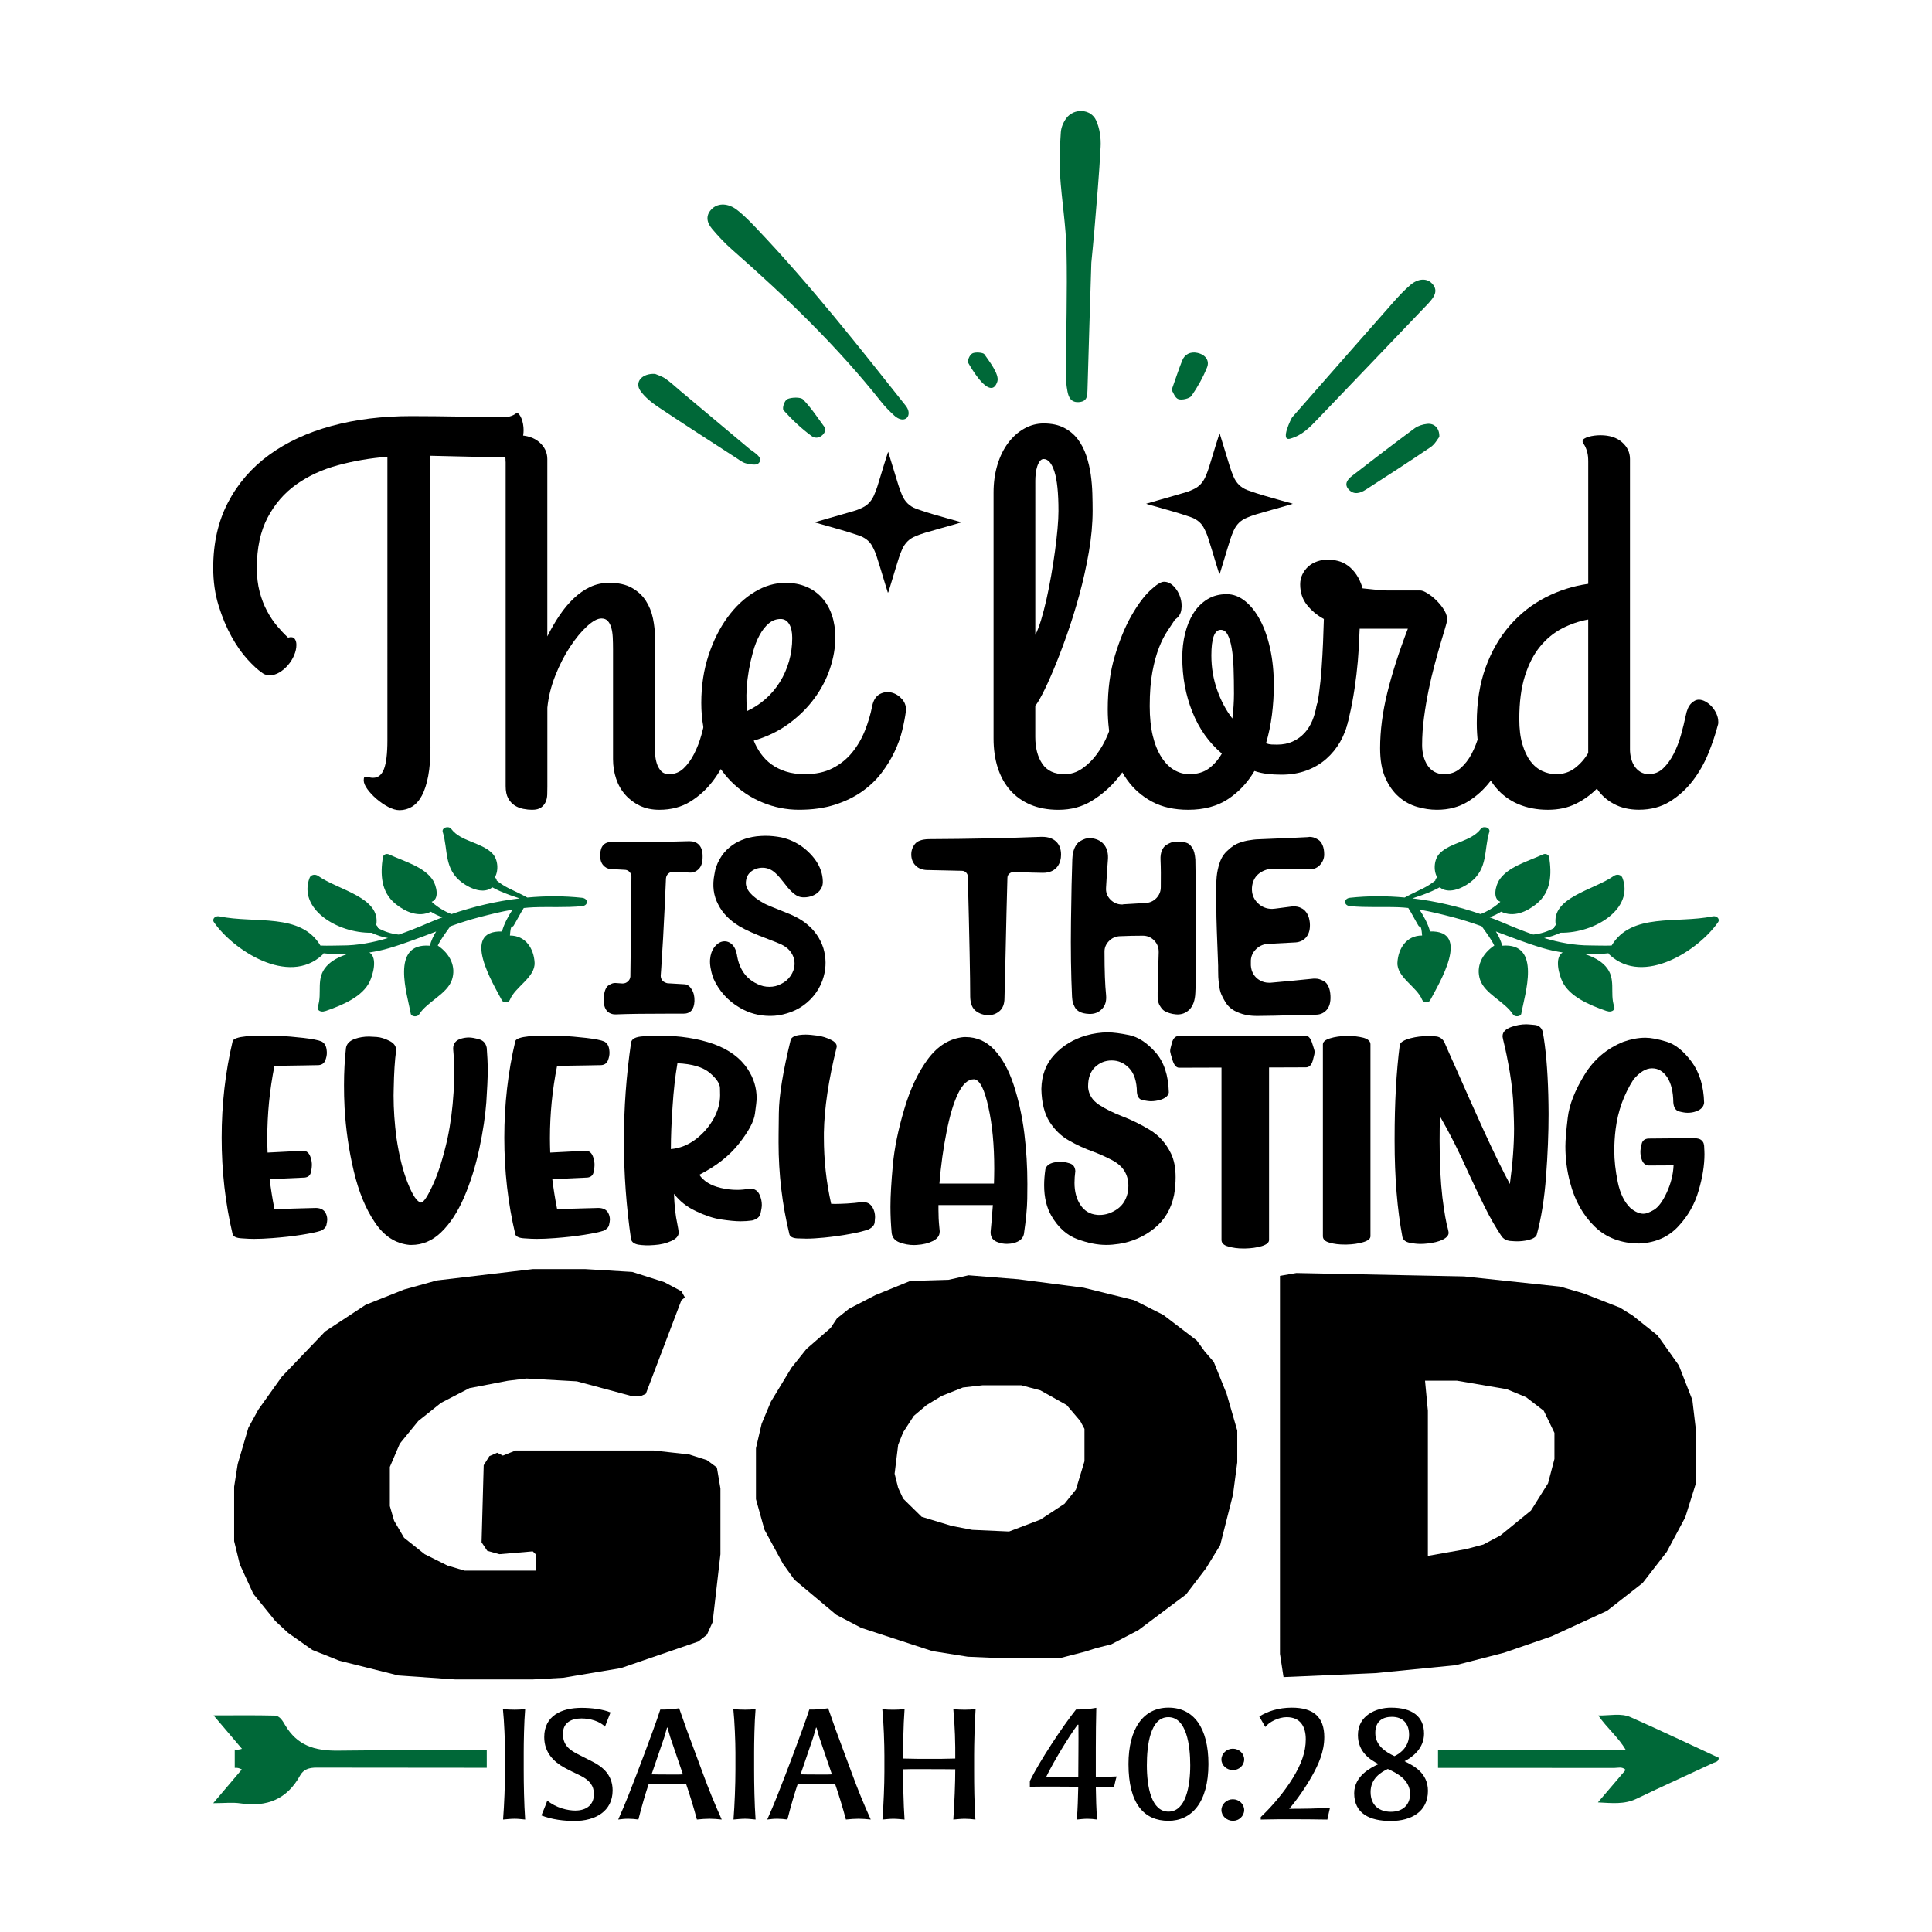
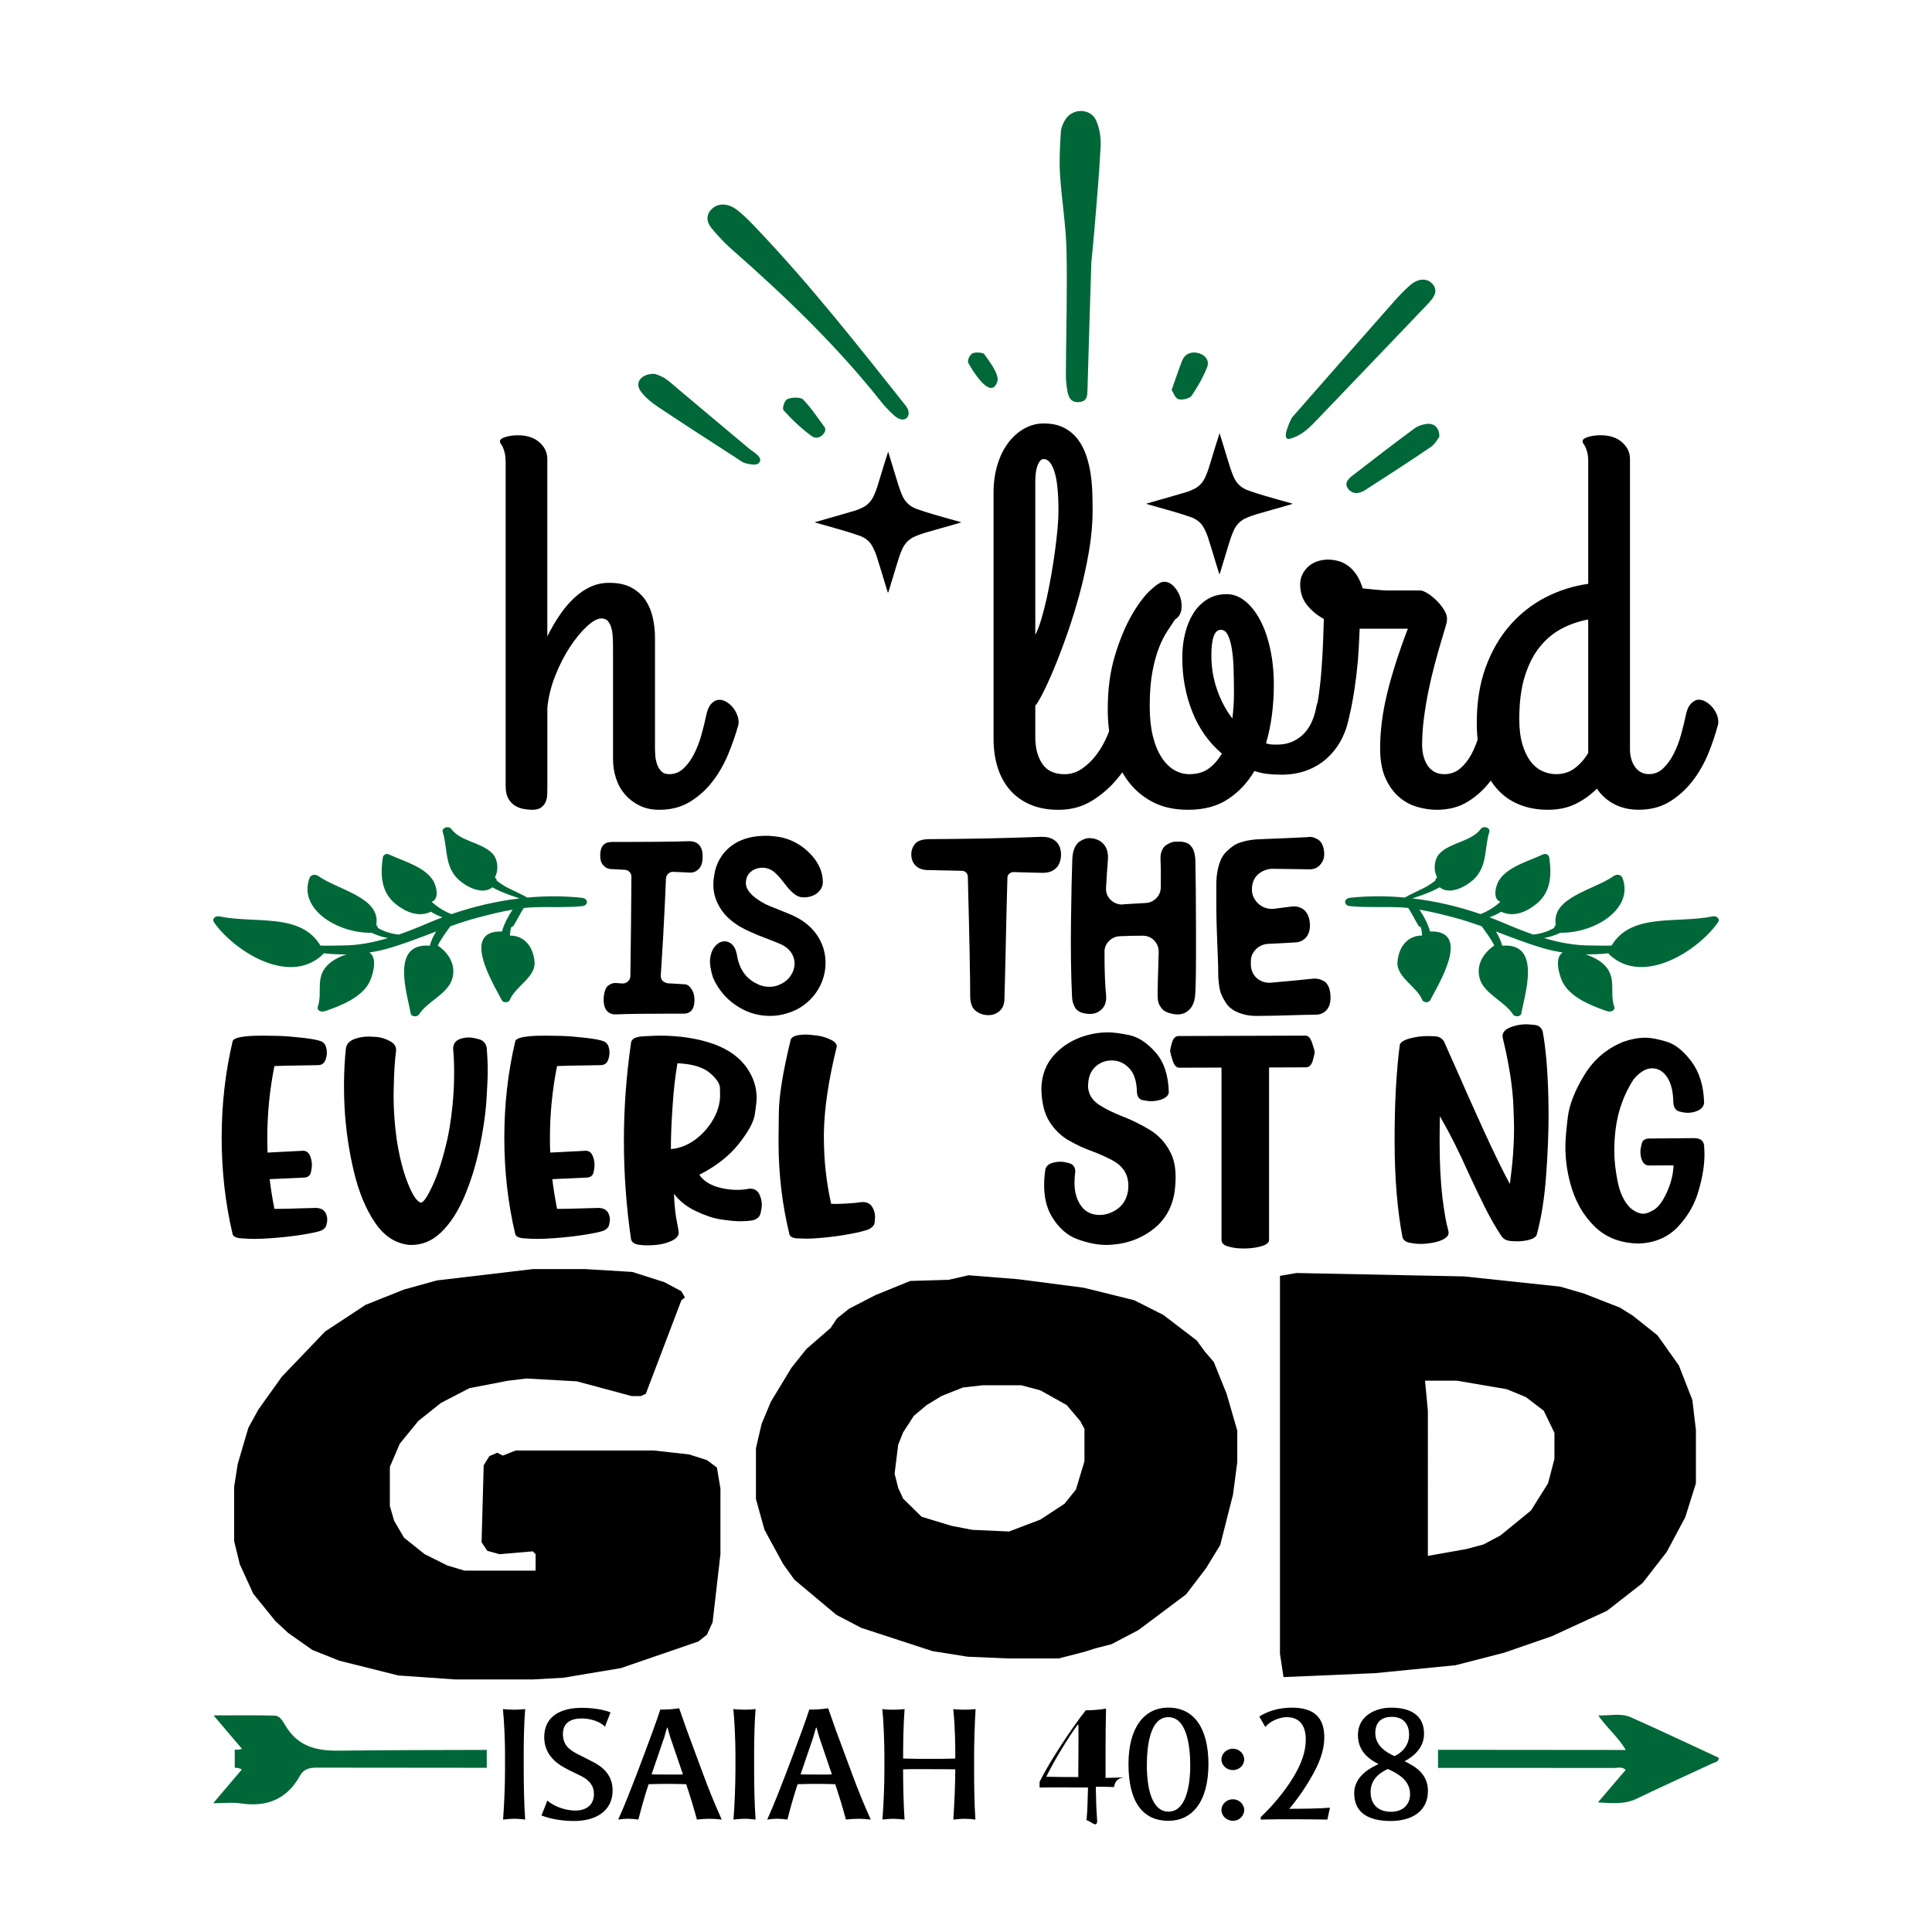
<svg xmlns="http://www.w3.org/2000/svg" version="1.1" id="Layer_1" x="0px" y="0px" viewBox="0 0 864 864" xml:space="preserve">
  <g>
    <g>
      <path d="M230.14,813.36c-1.67,0-3.56,0.21-5.16,0.35c0.51-6.59,0.87-15.46,0.87-22.33c0-2.2,0-4.96,0-7.58    c0-4.82-0.36-14.04-0.94-19.5c1.67,0.21,3.63,0.28,5.3,0.28c1.45,0,3.12-0.07,4.65-0.28c-0.51,5.96-0.65,15.03-0.65,19.5    c0,3.12,0,5.1,0,7.58c0,6.45,0.15,15.17,0.65,22.33C233.26,813.58,231.88,813.36,230.14,813.36z" />
      <path d="M256.81,814.36c-4.36,0-10.1-0.64-14.68-2.48c1.02-2.69,1.67-3.9,2.62-6.66c3.92,3.33,9.23,4.47,12.5,4.47    c5.09,0,8.36-2.62,8.36-7.37c0-3.76-2.03-6.17-5.74-8.08c-2.76-1.42-4.65-2.13-7.63-3.83c-4.36-2.41-8.86-6.52-8.86-13.54    c0-9.5,7.56-13.12,16.79-13.12c4,0,9.37,0.57,12.86,2.06c-0.94,2.55-1.38,3.33-2.47,6.38c-2.33-2.48-6.76-3.69-10.46-3.69    c-4.72,0-8.36,1.92-8.36,6.88c0,4.89,2.69,7.02,6.32,8.93c1.96,1.06,5.01,2.48,7.12,3.62c3.63,1.91,8.79,5.32,8.79,12.76    C273.95,810.03,266.25,814.36,256.81,814.36z" />
      <path d="M317.33,813.36c-1.82,0-3.56,0.14-5.67,0.35c-1.38-5.24-3.42-11.77-4.8-15.81c-2.47-0.07-5.3-0.14-8.43-0.14    c-2.83,0-5.81,0.07-8.36,0.14c-1.31,3.83-3.12,10-4.58,15.81c-1.53-0.21-2.91-0.35-4.51-0.35c-1.74,0-2.76,0.14-4.51,0.35    c3.2-7.09,5.6-13.4,8.14-19.99c1.02-2.69,2.83-7.44,3.63-9.57c2.25-6.1,5.3-14.18,7.05-19.64c2.69,0.07,5.74-0.14,8.43-0.57    c2.03,5.96,4.72,13.4,7.12,19.71c0.65,1.63,2.83,7.73,3.42,9.22c2.62,7.16,5.23,13.54,8.5,20.84    C320.6,813.5,319.15,813.36,317.33,813.36z M299.75,776.92c-0.36-1.35-0.94-3.12-1.23-4.33h-0.22c-0.36,1.28-0.8,2.91-1.24,4.33    c-1.74,5.1-4.14,12.12-5.67,16.59c2.33,0.07,4.87,0.07,7.12,0.07c2.69,0,4.87,0.07,6.9-0.07    C303.67,788.48,301.42,781.82,299.75,776.92z" />
      <path d="M333.18,813.36c-1.67,0-3.56,0.21-5.16,0.35c0.51-6.59,0.87-15.46,0.87-22.33c0-2.2,0-4.96,0-7.58    c0-4.82-0.36-14.04-0.94-19.5c1.67,0.21,3.63,0.28,5.3,0.28c1.45,0,3.12-0.07,4.65-0.28c-0.51,5.96-0.65,15.03-0.65,19.5    c0,3.12,0,5.1,0,7.58c0,6.45,0.15,15.17,0.65,22.33C336.3,813.58,334.92,813.36,333.18,813.36z" />
      <path d="M383.97,813.36c-1.82,0-3.56,0.14-5.67,0.35c-1.38-5.24-3.41-11.77-4.8-15.81c-2.47-0.07-5.3-0.14-8.43-0.14    c-2.83,0-5.81,0.07-8.36,0.14c-1.31,3.83-3.12,10-4.58,15.81c-1.53-0.21-2.91-0.35-4.51-0.35c-1.74,0-2.76,0.14-4.51,0.35    c3.2-7.09,5.6-13.4,8.14-19.99c1.02-2.69,2.83-7.44,3.63-9.57c2.25-6.1,5.3-14.18,7.05-19.64c2.69,0.07,5.74-0.14,8.43-0.57    c2.03,5.96,4.72,13.4,7.12,19.71c0.65,1.63,2.83,7.73,3.42,9.22c2.62,7.16,5.23,13.54,8.5,20.84    C387.24,813.5,385.78,813.36,383.97,813.36z M366.38,776.92c-0.36-1.35-0.94-3.12-1.23-4.33h-0.22c-0.36,1.28-0.8,2.91-1.24,4.33    c-1.74,5.1-4.14,12.12-5.67,16.59c2.33,0.07,4.87,0.07,7.12,0.07c2.69,0,4.87,0.07,6.9-0.07    C370.31,788.48,368.05,781.82,366.38,776.92z" />
      <path d="M435.63,784.86c0,2.48,0,5.32,0,7.09c0,6.1,0.07,14.46,0.58,21.77c-1.52-0.21-3.2-0.35-4.79-0.35    c-1.67,0-3.34,0.21-5.09,0.35c0.51-7.51,0.87-16.3,0.87-22.47c-4.29-0.07-8.07-0.07-11.41-0.07c-3.63,0-7.48-0.07-11.92,0.07    c0,5.6,0.15,15.24,0.65,22.47c-1.38-0.14-3.56-0.35-5.01-0.35s-3.42,0.21-4.87,0.35c0.51-6.74,0.87-15.6,0.87-21.27    c0-2.2,0-4.75,0-7.37c0-4.82-0.29-14.53-0.94-20.77c1.96,0.28,3.63,0.28,5.09,0.28c1.45,0,2.91-0.07,4.87-0.28    c-0.58,7.8-0.65,16.31-0.65,22.12c4.21,0.14,8.28,0.14,11.84,0.14c3.56,0,7.48,0,11.48-0.14c0.07-6.31-0.15-14.75-0.87-22.12    c1.67,0.21,3.56,0.28,5.09,0.28s3.12-0.07,4.87-0.28C435.85,771.32,435.63,780.04,435.63,784.86z" />
-       <path d="M498.19,799.18c-2.4-0.14-5.31-0.14-8.14-0.14c0.07,5.11,0.22,10.07,0.58,14.68c-1.45-0.21-2.83-0.35-4.36-0.35    s-3.27,0.21-4.72,0.35c0.43-4.75,0.51-9.57,0.65-14.68c-2.54,0-14.9-0.14-21.65,0v-2.55c4.29-8.79,14.54-24.31,20.64-31.97    c2.4,0,6.83-0.28,9.08-0.78c-0.14,5.89-0.22,11.84-0.22,17.94c0,4.82,0,10.92,0,13.04c2.25,0,6.47-0.14,9.3-0.28    C499.21,794.86,498.56,797.34,498.19,799.18z M482.28,771.32h-0.36c-3.78,5.03-10.76,16.45-14.02,23.25    c4.5,0.14,11.26,0.14,14.31,0.14c0-3.9,0.07-7.87,0.07-11.27C482.28,779.9,482.35,774.94,482.28,771.32z" />
+       <path d="M498.19,799.18c-2.4-0.14-5.31-0.14-8.14-0.14c0.07,5.11,0.22,10.07,0.58,14.68s-3.27,0.21-4.72,0.35c0.43-4.75,0.51-9.57,0.65-14.68c-2.54,0-14.9-0.14-21.65,0v-2.55c4.29-8.79,14.54-24.31,20.64-31.97    c2.4,0,6.83-0.28,9.08-0.78c-0.14,5.89-0.22,11.84-0.22,17.94c0,4.82,0,10.92,0,13.04c2.25,0,6.47-0.14,9.3-0.28    C499.21,794.86,498.56,797.34,498.19,799.18z M482.28,771.32h-0.36c-3.78,5.03-10.76,16.45-14.02,23.25    c4.5,0.14,11.26,0.14,14.31,0.14c0-3.9,0.07-7.87,0.07-11.27C482.28,779.9,482.35,774.94,482.28,771.32z" />
      <path d="M522.54,814.28c-10.83,0-17.88-7.52-17.88-25.38c0-15.67,6.54-25.24,17.88-25.24c11.26,0,17.88,9,17.88,25.24    C540.41,806.13,532.86,814.28,522.54,814.28z M522.47,767.92c-8.14,0-9.59,12.76-9.59,21.48c0,9.78,2.03,20.77,9.66,20.77    c7.77,0,9.74-11.34,9.74-20.77C532.28,780.68,530.68,767.92,522.47,767.92z" />
      <path d="M551.39,791.6c-2.83,0-5.16-2.13-5.16-4.75c0-2.62,2.33-4.82,5.09-4.82c2.83,0,5.09,2.2,5.09,4.82    C556.4,789.47,554.15,791.6,551.39,791.6z M551.39,814.28c-2.83,0-5.16-2.2-5.16-4.82c0-2.62,2.33-4.82,5.09-4.82    c2.83,0,5.09,2.2,5.09,4.82C556.4,812.09,554.15,814.28,551.39,814.28z" />
      <path d="M593.61,813.72c-4.07-0.07-11.05-0.14-15.33-0.14c-4.58,0-9.88,0-14.46,0.14v-1.13c5.16-4.89,10.47-11.13,14.39-17.51    c3.7-6.1,5.74-11.49,5.74-17.23c0-5.6-2.33-9.93-8.57-9.93c-3.49,0-7.85,2.13-9.52,4.4l-2.69-4.68c3.63-2.34,8.65-3.97,14.53-3.97    c9.59,0,14.53,4.11,14.53,13.19c0,6.66-2.76,12.48-5.37,17.16c-2.91,5.18-6.76,10.77-10.32,14.89c5.45,0,12.72-0.07,18.24-0.49    C594.4,810.24,593.82,812.51,593.61,813.72z" />
      <path d="M621.95,814.36c-9.45,0-16.35-3.33-16.35-12.41c0-7.8,7.63-11.56,10.9-13.04c-3.63-1.84-9.23-5.32-9.23-12.97    c0-8.86,8.21-12.27,14.82-12.27c9.3,0,14.75,3.83,14.75,11.63c0,6.52-5.01,10.42-8.72,12.33c4,1.99,10.46,5.18,10.46,13.26    C638.59,810.17,631.17,814.36,621.95,814.36z M620.64,791.1c-3.05,1.42-7.7,4.25-7.7,10.28c0,6.31,4.21,8.86,9.08,8.86    c5.23,0,8.57-3.05,8.57-7.94C630.59,795.85,624.56,792.88,620.64,791.1z M622.45,767.78c-3.85,0-7.41,1.7-7.41,7.23    s4.58,8.51,8.57,10.35c3.12-1.42,6.54-4.61,6.54-9.57C630.16,770.83,627.4,767.78,622.45,767.78z" />
    </g>
    <g>
      <g>
-         <path d="M192.51,334.05c0,5.09-0.34,9.42-1.02,13.01c-0.68,3.59-1.63,6.51-2.83,8.75c-1.2,2.24-2.67,3.89-4.39,4.94     c-1.73,1.05-3.59,1.57-5.6,1.57c-1.53,0-3.21-0.49-5.06-1.46c-1.85-0.97-3.59-2.17-5.24-3.59c-1.65-1.42-3.01-2.88-4.09-4.38     c-1.08-1.5-1.62-2.8-1.62-3.93c0-0.75,0.1-1.22,0.3-1.4c0.2-0.19,0.48-0.26,0.84-0.22c0.36,0.04,0.8,0.13,1.32,0.28     c0.52,0.15,1.1,0.22,1.74,0.22c2.25,0,3.87-1.33,4.88-3.98c1-2.65,1.51-6.9,1.51-12.73V204.27c-7.63,0.6-14.97,1.85-22.03,3.76     c-7.06,1.91-13.28,4.77-18.66,8.58c-5.38,3.81-9.67,8.77-12.88,14.86c-3.21,6.1-4.82,13.59-4.82,22.49     c0,3.97,0.42,7.54,1.26,10.71c0.84,3.18,1.94,6.04,3.31,8.58c1.36,2.54,2.87,4.79,4.51,6.73c1.64,1.94,3.27,3.66,4.88,5.16     c1.36-0.37,2.33-0.22,2.89,0.45c0.56,0.67,0.84,1.61,0.84,2.8c0,1.5-0.34,3.05-1.02,4.65c-0.68,1.61-1.59,3.07-2.71,4.38     c-1.13,1.31-2.39,2.39-3.79,3.25c-1.41,0.86-2.83,1.29-4.27,1.29c-0.64,0-1.26-0.07-1.87-0.22c-0.6-0.15-1.22-0.48-1.87-1.01     c-1.77-1.2-3.89-3.16-6.38-5.89c-2.49-2.73-4.86-6.11-7.1-10.15c-2.25-4.04-4.17-8.65-5.78-13.85     c-1.61-5.2-2.41-10.82-2.41-16.88c0-11.07,2.21-20.82,6.62-29.28c4.41-8.45,10.55-15.53,18.42-21.26     c7.86-5.72,17.19-10.04,27.99-12.96c10.79-2.92,22.61-4.37,35.45-4.37c2.97,0,6.56,0.02,10.78,0.06     c4.21,0.04,8.4,0.09,12.58,0.17c4.17,0.08,7.92,0.13,11.26,0.17c3.33,0.04,5.6,0.06,6.8,0.06c1.04,0,1.91-0.09,2.59-0.28     c0.68-0.19,1.24-0.39,1.69-0.62c0.44-0.22,0.78-0.43,1.02-0.62c0.24-0.19,0.44-0.28,0.6-0.28c0.4,0,0.78,0.24,1.14,0.73     c0.36,0.49,0.68,1.08,0.96,1.79c0.28,0.71,0.5,1.51,0.66,2.41c0.16,0.9,0.24,1.79,0.24,2.69c0,1.35-0.2,2.75-0.6,4.21     c-0.4,1.46-1,2.77-1.81,3.93c-0.8,1.16-1.81,2.11-3.01,2.86c-1.2,0.75-2.61,1.12-4.21,1.12c-0.88,0-2.51-0.02-4.88-0.06     c-2.37-0.04-5.08-0.09-8.13-0.17c-3.05-0.07-6.26-0.15-9.63-0.22c-3.37-0.07-6.5-0.15-9.39-0.22V334.05z" />
-       </g>
+         </g>
      <g>
        <path d="M226.09,206.47c0-1.73-0.14-3.11-0.42-4.13c-0.28-1.02-0.56-1.83-0.84-2.42c-0.28-0.59-0.56-1.06-0.84-1.42     c-0.28-0.35-0.42-0.73-0.42-1.12c0-0.47,0.24-0.86,0.72-1.18c0.48-0.31,1.12-0.59,1.93-0.83s1.66-0.41,2.59-0.53     c0.92-0.12,1.82-0.18,2.71-0.18c4.09,0,7.32,1.04,9.69,3.13c2.37,2.09,3.55,4.58,3.55,7.5v79.31c1.69-3.38,3.51-6.53,5.48-9.44     c1.97-2.91,4.09-5.45,6.38-7.61c2.29-2.16,4.73-3.86,7.34-5.08c2.61-1.22,5.44-1.83,8.49-1.83c4.09,0,7.46,0.75,10.11,2.24     s4.74,3.42,6.26,5.78s2.59,5,3.19,7.91c0.6,2.91,0.9,5.74,0.9,8.5v50.04c0,0.55,0.04,1.44,0.12,2.66     c0.08,1.22,0.32,2.46,0.72,3.72c0.4,1.26,1.02,2.36,1.87,3.3c0.84,0.94,2.07,1.42,3.67,1.42c2.49,0,4.63-0.86,6.44-2.6     c1.81-1.73,3.37-3.89,4.69-6.49c1.32-2.6,2.41-5.41,3.25-8.44c0.84-3.03,1.54-5.88,2.11-8.56c0.48-2.44,1.22-4.21,2.23-5.31     c1-1.1,2.09-1.71,3.25-1.83c1.16-0.12,2.35,0.18,3.55,0.89c1.2,0.71,2.25,1.63,3.13,2.77c0.88,1.14,1.54,2.42,1.99,3.84     c0.44,1.42,0.5,2.75,0.18,4.01c-1.12,4.01-2.59,8.22-4.39,12.63c-1.81,4.41-4.11,8.46-6.92,12.16c-2.81,3.7-6.18,6.77-10.11,9.21     c-3.93,2.44-8.55,3.66-13.84,3.66c-3.29,0-6.2-0.61-8.73-1.83c-2.53-1.22-4.7-2.85-6.5-4.9c-1.81-2.04-3.17-4.44-4.09-7.2     c-0.92-2.75-1.38-5.67-1.38-8.73v-49.1c0-1.89-0.04-3.66-0.12-5.31c-0.08-1.65-0.3-3.11-0.66-4.37     c-0.36-1.26-0.88-2.26-1.57-3.01c-0.68-0.75-1.62-1.12-2.83-1.12c-1.77,0-3.93,1.18-6.5,3.54c-2.57,2.36-5.1,5.43-7.58,9.21     c-2.49,3.78-4.68,8.05-6.56,12.81c-1.89,4.76-3.07,9.54-3.55,14.34v35.29c0,1.18-0.02,2.38-0.06,3.6     c-0.04,1.22-0.28,2.32-0.72,3.3c-0.44,0.98-1.12,1.81-2.05,2.48c-0.92,0.67-2.27,1-4.03,1c-1.2,0-2.51-0.14-3.91-0.41     c-1.4-0.28-2.69-0.79-3.85-1.53c-1.16-0.75-2.13-1.81-2.89-3.19c-0.76-1.38-1.14-3.2-1.14-5.49V206.47z" />
      </g>
      <g>
-         <path d="M373.56,285.07c0,4.49-0.78,9.09-2.35,13.81c-1.56,4.72-3.89,9.19-6.98,13.4c-3.09,4.21-6.9,7.99-11.44,11.33     c-4.53,3.35-9.77,5.88-15.71,7.61c0.8,2.05,1.87,3.99,3.19,5.84c1.32,1.85,2.91,3.44,4.75,4.78c1.85,1.34,3.99,2.4,6.44,3.19     c2.45,0.79,5.27,1.18,8.49,1.18c4.82,0,8.95-0.88,12.4-2.66c3.45-1.77,6.36-4.11,8.73-7.02c2.37-2.91,4.27-6.18,5.72-9.8     c1.44-3.62,2.53-7.28,3.25-10.98c0.56-2.67,1.7-4.46,3.43-5.37c1.73-0.9,3.49-1.12,5.3-0.65c1.81,0.47,3.37,1.48,4.7,3.01     c1.32,1.54,1.87,3.36,1.62,5.49c-0.32,2.44-0.86,5.23-1.62,8.38c-0.76,3.15-1.91,6.34-3.43,9.56c-1.53,3.23-3.47,6.39-5.84,9.5     c-2.37,3.11-5.28,5.88-8.73,8.32c-3.45,2.44-7.5,4.41-12.16,5.9c-4.65,1.49-9.99,2.24-16.01,2.24c-5.62,0-11.06-1.08-16.31-3.25     c-5.26-2.16-9.91-5.27-13.96-9.32c-4.05-4.05-7.3-9.05-9.75-14.99c-2.45-5.94-3.67-12.69-3.67-20.24c0-7.63,1.08-14.73,3.25-21.3     c2.17-6.57,5.01-12.25,8.55-17.05c3.53-4.8,7.54-8.56,12.04-11.27c4.49-2.72,9.11-4.07,13.84-4.07c3.45,0,6.56,0.59,9.33,1.77     c2.77,1.18,5.12,2.85,7.04,5.02c1.93,2.16,3.39,4.74,4.39,7.73C373.06,278.15,373.56,281.45,373.56,285.07z M333.83,313.63     c0,0.71,0.04,1.42,0.12,2.12c0.08,0.71,0.12,1.46,0.12,2.24c3.05-1.42,5.82-3.23,8.31-5.43c2.49-2.2,4.61-4.72,6.38-7.55     c1.76-2.83,3.13-5.92,4.09-9.26c0.96-3.34,1.44-6.83,1.44-10.45c0-2.67-0.46-4.76-1.38-6.25c-0.92-1.49-2.19-2.24-3.79-2.24     c-2.01,0-3.79,0.67-5.36,2.01c-1.57,1.34-2.93,3.09-4.09,5.25c-1.17,2.16-2.13,4.6-2.89,7.32c-0.76,2.72-1.38,5.45-1.87,8.2     c-0.48,2.76-0.8,5.37-0.96,7.85C333.79,309.92,333.75,311.98,333.83,313.63z" />
-       </g>
+         </g>
      <g>
        <path d="M498.03,320.36c0.48-2.36,1.22-4.07,2.23-5.13c1-1.06,2.09-1.65,3.25-1.77c1.16-0.12,2.35,0.16,3.55,0.83     c1.21,0.67,2.25,1.55,3.13,2.66c0.88,1.1,1.54,2.34,1.98,3.72c0.44,1.38,0.5,2.73,0.18,4.07c-1.13,3.23-2.73,7-4.82,11.33     c-2.09,4.33-4.74,8.42-7.94,12.27c-3.21,3.86-6.98,7.12-11.32,9.8c-4.33,2.67-9.31,4.01-14.93,4.01c-4.74,0-8.91-0.77-12.52-2.3     c-3.61-1.53-6.64-3.7-9.09-6.49s-4.29-6.14-5.54-10.03c-1.24-3.89-1.87-8.24-1.87-13.04v-110c0-4.49,0.58-8.63,1.74-12.45     c1.16-3.82,2.77-7.08,4.82-9.8c2.05-2.71,4.43-4.84,7.16-6.37c2.73-1.53,5.62-2.3,8.67-2.3c3.61,0,6.66,0.65,9.15,1.95     c2.49,1.3,4.53,3.01,6.14,5.13c1.6,2.12,2.87,4.56,3.79,7.32c0.92,2.76,1.58,5.57,1.99,8.44c0.4,2.87,0.64,5.71,0.72,8.5     c0.08,2.79,0.12,5.33,0.12,7.61c0,5.9-0.56,12.1-1.69,18.59c-1.13,6.49-2.55,12.88-4.27,19.18c-1.73,6.3-3.61,12.33-5.66,18.12     c-2.05,5.78-4.01,10.92-5.9,15.4c-1.89,4.49-3.57,8.14-5.05,10.98c-1.49,2.83-2.51,4.49-3.07,4.96v14.04     c0,4.88,1.04,8.87,3.13,11.98c2.09,3.11,5.42,4.66,9.99,4.66c2.81,0,5.43-0.84,7.88-2.54c2.45-1.69,4.61-3.82,6.5-6.37     c1.88-2.56,3.47-5.35,4.75-8.38C496.54,325.89,497.47,323.04,498.03,320.36z M463,283.89c0.88-1.65,1.74-3.87,2.59-6.67     c0.84-2.79,1.64-5.88,2.41-9.27c0.76-3.38,1.46-6.92,2.1-10.62c0.64-3.7,1.21-7.32,1.69-10.86c0.48-3.54,0.86-6.86,1.14-9.97     c0.28-3.11,0.42-5.76,0.42-7.97c0-8.03-0.6-13.91-1.81-17.64c-1.2-3.74-2.81-5.61-4.82-5.61c-0.64,0-1.2,0.31-1.68,0.94     c-0.48,0.63-0.89,1.44-1.21,2.42c-0.32,0.98-0.54,2.05-0.66,3.19c-0.12,1.14-0.18,2.18-0.18,3.13V283.89z" />
      </g>
      <g>
        <path d="M588.79,315.52c0.16-0.94,0.7-1.73,1.63-2.36c0.92-0.63,1.98-1.06,3.19-1.3c1.2-0.24,2.47-0.24,3.79,0     s2.49,0.77,3.49,1.59c1,0.83,1.73,1.97,2.17,3.42c0.44,1.46,0.38,3.33-0.18,5.61c-0.72,3.3-1.91,6.39-3.55,9.27     c-1.65,2.87-3.71,5.41-6.2,7.61c-2.49,2.2-5.42,3.94-8.79,5.19c-3.37,1.26-7.14,1.89-11.31,1.89c-2.25,0-4.36-0.12-6.32-0.35     c-1.97-0.24-3.87-0.67-5.72-1.3c-3.05,5.19-6.98,9.38-11.8,12.57c-4.82,3.19-10.76,4.78-17.82,4.78c-6.26,0-11.64-1.2-16.13-3.6     c-4.49-2.4-8.23-5.67-11.19-9.8c-2.97-4.13-5.16-8.91-6.56-14.34c-1.4-5.43-2.1-11.17-2.1-17.23c0-8.89,1.06-16.86,3.19-23.9     c2.12-7.04,4.59-13.02,7.4-17.94c2.81-4.92,5.6-8.68,8.36-11.27c2.77-2.6,4.83-3.9,6.2-3.9c1.6,0,3.07,0.69,4.39,2.07     c1.32,1.38,2.29,2.99,2.89,4.84c0.6,1.85,0.76,3.72,0.48,5.61c-0.28,1.89-1.22,3.35-2.83,4.37c-0.96,1.5-2.11,3.23-3.43,5.19     c-1.32,1.97-2.57,4.43-3.73,7.38c-1.16,2.95-2.15,6.55-2.95,10.8c-0.8,4.25-1.2,9.36-1.2,15.34c0,5.11,0.46,9.56,1.38,13.34     c0.92,3.78,2.21,6.95,3.85,9.5c1.64,2.56,3.53,4.47,5.66,5.72c2.12,1.26,4.39,1.89,6.8,1.89c3.53,0,6.44-0.84,8.73-2.54     c2.29-1.69,4.23-3.91,5.84-6.67c-5.78-4.88-10.17-11.07-13.18-18.59c-3.01-7.51-4.52-15.64-4.52-24.37     c0-3.78,0.42-7.38,1.27-10.8c0.84-3.42,2.09-6.43,3.73-9.03c1.64-2.6,3.71-4.66,6.2-6.2c2.49-1.54,5.38-2.3,8.67-2.3     c2.89,0,5.62,1.02,8.19,3.07c2.57,2.05,4.82,4.88,6.74,8.5c1.93,3.62,3.43,7.91,4.51,12.87c1.08,4.96,1.63,10.35,1.63,16.17     c0,4.49-0.28,8.93-0.84,13.34c-0.56,4.41-1.44,8.66-2.65,12.75c0.88,0.32,1.7,0.49,2.47,0.53c0.76,0.04,1.58,0.06,2.47,0.06     c2.65,0,4.99-0.47,7.04-1.42c2.05-0.94,3.79-2.2,5.24-3.78c1.44-1.57,2.61-3.42,3.49-5.55S588.39,317.88,588.79,315.52z      M541.73,293.1c0,5.43,0.86,10.58,2.59,15.46c1.73,4.88,3.99,9.13,6.8,12.75c0.48-3.85,0.72-7.55,0.72-11.09     c0-4.09-0.06-7.89-0.18-11.39c-0.12-3.5-0.4-6.51-0.84-9.03c-0.44-2.52-1.04-4.5-1.8-5.96c-0.76-1.45-1.79-2.18-3.07-2.18     C543.13,281.65,541.73,285.47,541.73,293.1z" />
      </g>
      <g>
        <path d="M642.6,362.14c-2.89,0-5.84-0.43-8.85-1.3c-3.01-0.87-5.74-2.36-8.18-4.49c-2.45-2.12-4.45-4.94-6.02-8.44     c-1.57-3.5-2.35-7.93-2.35-13.28c0-7.79,1.06-16.03,3.19-24.73c2.13-8.69,5.19-18.27,9.21-28.74h-18.78h-2.77     c-0.08,2.36-0.22,5.35-0.42,8.97c-0.2,3.62-0.54,7.48-1.02,11.57c-0.48,4.09-1.1,8.22-1.87,12.39     c-0.76,4.17-1.71,8.03-2.83,11.57c-0.8,2.52-2.07,3.98-3.79,4.37c-1.73,0.39-3.43,0.1-5.12-0.88c-1.68-0.98-3.05-2.42-4.09-4.31     c-1.04-1.89-1.28-3.85-0.72-5.9c0.64-2.44,1.21-5.41,1.69-8.91c0.48-3.5,0.86-7.2,1.14-11.09c0.28-3.89,0.5-7.79,0.66-11.68     c0.16-3.9,0.28-7.38,0.36-10.45c-3.05-1.65-5.58-3.76-7.58-6.31c-2.01-2.56-3.01-5.61-3.01-9.15c0-1.65,0.34-3.17,1.02-4.54     c0.68-1.37,1.58-2.55,2.71-3.54c1.12-0.98,2.45-1.73,3.97-2.24c1.52-0.51,3.09-0.77,4.7-0.77c1.44,0,2.95,0.2,4.51,0.59     c1.57,0.39,3.05,1.1,4.45,2.12c1.4,1.02,2.67,2.36,3.79,4.01c1.12,1.65,2.05,3.7,2.77,6.14c2.01,0.24,3.71,0.41,5.12,0.53     c1.4,0.12,2.59,0.22,3.55,0.3c0.96,0.08,1.76,0.12,2.41,0.12c0.64,0,1.28,0,1.93,0h12.88c0.72,0,1.79,0.43,3.19,1.3     c1.4,0.87,2.79,1.99,4.15,3.36c1.36,1.38,2.51,2.85,3.43,4.43c0.92,1.57,1.26,3.07,1.02,4.49c0,0.47-0.28,1.61-0.84,3.42     c-0.56,1.81-1.24,4.09-2.04,6.85c-0.8,2.76-1.69,5.92-2.65,9.5c-0.96,3.58-1.85,7.34-2.65,11.27c-0.8,3.93-1.49,8.01-2.05,12.22     c-0.56,4.21-0.84,8.32-0.84,12.33c0,1.65,0.2,3.27,0.6,4.84c0.4,1.57,1,2.97,1.8,4.19c0.8,1.22,1.82,2.18,3.07,2.89     c1.24,0.71,2.71,1.06,4.39,1.06c2.81,0,5.22-0.86,7.22-2.6c2.01-1.73,3.69-3.89,5.06-6.49c1.36-2.6,2.47-5.41,3.31-8.44     c0.84-3.03,1.54-5.88,2.1-8.56c0.48-2.52,1.28-4.35,2.41-5.49c1.12-1.14,2.29-1.71,3.49-1.71c0.96,0,1.96,0.29,3.01,0.88     c1.04,0.59,1.99,1.36,2.83,2.3c0.84,0.94,1.52,2.01,2.05,3.19c0.52,1.18,0.78,2.36,0.78,3.54c0,0.39-0.04,0.71-0.12,0.94     c-0.08,0.24-0.12,0.47-0.12,0.71c-1.12,4.01-2.59,8.22-4.39,12.63c-1.81,4.41-4.11,8.46-6.92,12.16     c-2.81,3.7-6.18,6.77-10.11,9.21C652.51,360.92,647.9,362.14,642.6,362.14z" />
      </g>
      <g>
        <path d="M692.2,362.14c-4.82,0-9.19-0.83-13.12-2.48c-3.93-1.65-7.28-4.11-10.05-7.38s-4.9-7.32-6.38-12.16     c-1.49-4.84-2.23-10.45-2.23-16.82c0-9.28,1.32-17.57,3.97-24.85c2.65-7.28,6.26-13.53,10.84-18.77     c4.57-5.23,9.87-9.4,15.89-12.51c6.02-3.11,12.4-5.13,19.14-6.08v-54.64c0-1.73-0.14-3.11-0.42-4.13     c-0.28-1.02-0.56-1.83-0.84-2.42c-0.28-0.59-0.56-1.06-0.84-1.42c-0.28-0.35-0.42-0.73-0.42-1.12c0-0.47,0.24-0.86,0.72-1.18     c0.48-0.31,1.12-0.59,1.93-0.83c0.8-0.24,1.66-0.41,2.59-0.53c0.92-0.12,1.82-0.18,2.71-0.18c4.09,0,7.32,1.04,9.69,3.13     c2.37,2.09,3.55,4.58,3.55,7.5v129.83c0,1.34,0.16,2.66,0.48,3.95c0.32,1.3,0.82,2.48,1.51,3.54c0.68,1.06,1.56,1.93,2.65,2.6     c1.08,0.67,2.35,1,3.79,1c2.49,0,4.64-0.86,6.44-2.6c1.8-1.73,3.37-3.89,4.69-6.49s2.41-5.41,3.25-8.44     c0.84-3.03,1.55-5.88,2.11-8.56c0.48-2.52,1.28-4.35,2.41-5.49c1.12-1.14,2.29-1.71,3.49-1.71c0.96,0,1.96,0.29,3.01,0.88     c1.04,0.59,1.99,1.36,2.83,2.3c0.84,0.94,1.52,2.01,2.05,3.19c0.52,1.18,0.78,2.36,0.78,3.54c0,0.16,0,0.35,0,0.59     s-0.08,0.59-0.24,1.06c-1.04,4.01-2.47,8.22-4.27,12.63c-1.81,4.41-4.14,8.46-6.98,12.16c-2.85,3.7-6.24,6.77-10.17,9.21     c-3.93,2.44-8.55,3.66-13.84,3.66c-4.26,0-7.99-0.87-11.2-2.6c-3.21-1.73-5.74-4.01-7.58-6.84c-2.73,2.75-5.88,5.02-9.45,6.79     C701.08,361.26,696.93,362.14,692.2,362.14z M695.93,346.21c3.21,0,6-0.9,8.36-2.71c2.37-1.81,4.35-4.05,5.96-6.73v-59.72     c-4.01,0.71-7.89,2.03-11.62,3.95c-3.73,1.93-7.02,4.62-9.87,8.09c-2.85,3.46-5.12,7.85-6.8,13.16     c-1.69,5.31-2.53,11.74-2.53,19.3c0,4.41,0.46,8.16,1.38,11.27c0.92,3.11,2.13,5.65,3.61,7.61c1.48,1.97,3.23,3.42,5.24,4.37     C691.67,345.74,693.76,346.21,695.93,346.21z" />
      </g>
    </g>
    <g>
      <path d="M151.76,742.68l-12.08-4.82l-10.81-7.6l-5.72-5.32l-9.86-12.17l-6.04-13.18l-2.54-10.39v-24.33l1.59-10.14l4.77-16.22    l4.45-8.11l10.49-14.7l19.4-20.27l18.12-11.91l17.17-6.84l14.63-4.06l42.92-5.07h23.53l20.99,1.27l14.31,4.56l7.63,4.06l1.59,2.79    l-1.59,1.27l-15.9,41.82l-2.23,1.01h-4.13l-24.48-6.59l-22.58-1.27l-8.27,1.01l-17.17,3.3l-12.72,6.59l-10.17,8.11l-8.27,10.14    l-4.45,10.39v17.49l1.91,6.59l4.45,7.6l9.22,7.35l10.17,5.07l7.63,2.28h31.8v-7.35l-1.27-1.27l-14.94,1.27l-5.41-1.52l-2.54-3.8    l0.95-34.47l2.54-4.06l3.5-1.52l2.54,1.27l5.72-2.28h61.68l15.9,1.77l7.95,2.54l4.45,3.3l1.59,9.38v29.4l-3.5,30.41l-2.54,5.58    l-3.82,3.04l-34.66,11.91l-25.76,4.31l-13.67,0.76h-34.66l-25.44-1.78L151.76,742.68z" />
      <path d="M416.94,738.37l-31.8-10.39l-11.13-5.83l-18.76-15.71l-5.09-7.1l-8.27-15.21l-3.82-13.69v-22.81l2.54-10.9l4.13-9.88    l9.22-15.21l6.68-8.37l10.81-9.38l2.86-4.31l5.41-4.31l11.76-6.08l15.58-6.34l17.17-0.51l8.9-2.03l22.26,1.77l29.25,3.8    l22.57,5.58l13.04,6.59l14.94,11.41l3.5,4.82l4.13,4.82l5.72,14.19l4.77,16.48v14.19l-1.91,14.45l-5.72,22.56l-6.36,10.39    l-8.9,11.66l-21.31,15.97l-12.08,6.33l-7,1.78l-4.77,1.52l-11.77,3.04h-22.89l-17.81-0.76L416.94,738.37z M451.27,684.89    l13.99-5.32l10.81-7.1l5.09-6.34l3.82-12.67v-14.45l-1.91-3.55l-6.04-7.1l-11.77-6.59l-8.58-2.28h-17.17l-8.9,1.01l-9.54,3.8    l-6.68,4.06l-5.72,4.82l-4.77,7.35l-2.23,5.58l-1.59,12.93l1.59,6.34l2.23,4.82l8.27,8.11l13.36,4.06l9.22,1.78L451.27,684.89z" />
      <path d="M572.42,570.57l7.31-1.27l75.04,1.52l42.92,4.56l10.49,3.04l16.22,6.34l5.72,3.55l11.13,8.87l9.54,13.43l6.04,15.46    l1.59,13.43v23.83l-4.77,15.21l-8.27,15.46l-10.81,13.94l-15.9,12.42l-24.8,11.41l-21.3,7.35l-21.62,5.57l-35.93,3.55l-41.02,1.77    l-1.59-10.39V570.57z M638.56,695.79l17.17-3.04l7.63-2.03l7.63-4.06l13.67-11.15l7.63-12.17l2.86-10.9v-11.66l-4.77-9.88    l-7.95-6.09l-8.58-3.55l-22.26-3.8h-14.31l1.27,13.43V695.79z" />
    </g>
    <g>
      <path d="M134.84,552.22c-4.07,0.65-8.45,1.12-13.07,1.47c-3,0.24-5.69,0.35-8.13,0.35c-1.38,0-3.19-0.06-5.5-0.24    c-2.31-0.12-3.63-0.71-4.07-1.7c-3.32-13.94-4.94-28.4-4.94-43.33c0-14.88,1.63-29.34,4.94-43.27c0.44-1,2.44-1.7,6.01-2.06    c2.38-0.24,5-0.29,7.88-0.29c1.44,0,3.75,0.06,6.94,0.12c3.19,0.12,6.76,0.41,10.82,0.88c4,0.47,6.69,1,8.07,1.59    c1.25,0.65,2,1.82,2.25,3.53c0.06,0.53,0.13,1.06,0.13,1.53c0,1.12-0.25,2.29-0.75,3.53c-0.56,1.23-1.5,1.88-2.94,2    c-1.44,0.06-3.57,0.06-6.38,0.12c-2.69,0.06-5.32,0.06-7.88,0.12c-2.56,0.06-4.44,0.12-5.5,0.18c-2.13,10.64-3.19,21.4-3.19,32.28    c0,2.12,0.06,4.29,0.13,6.41l16.01-0.82c1.56,0.06,2.63,1.06,3.25,3c0.38,1.12,0.56,2.29,0.56,3.41c0,0.76-0.12,1.88-0.44,3.23    c-0.31,1.35-1.19,2.17-2.75,2.35l-15.7,0.71c0.56,4.47,1.25,8.88,2.13,13.29h2c0.81,0,2.07,0,3.75-0.06    c1.69-0.06,3.75-0.12,6.19-0.18c2.88-0.06,5.13-0.12,6.69-0.18c2.06,0.06,3.5,0.82,4.25,2.23c0.5,0.94,0.75,1.94,0.75,3    c0,0.53-0.13,1.29-0.38,2.41c-0.25,1.06-1.06,1.88-2.38,2.53C141.78,550.98,138.9,551.57,134.84,552.22z" />
      <path d="M167.67,546.69c-4.13-6.06-7.26-13.7-9.45-22.93c-2.19-9.17-3.57-18.64-4.13-28.46c-0.19-3.47-0.25-6.82-0.25-10.05    c0-5.88,0.31-11.41,0.88-16.58c0.31-1.94,1.69-3.29,4.07-4.12c1.88-0.65,3.94-1,6.26-1c0.5,0,1.63,0.06,3.38,0.18    c1.75,0.12,3.69,0.71,5.76,1.76c2,1,2.94,2.35,2.94,4v0.41c-0.56,4.12-0.94,9.76-1.06,16.93c0,1-0.06,2.06-0.06,3.12    c0,6.17,0.44,12.52,1.31,19.05c1.19,8,2.88,14.7,5.07,20.17c2.19,5.47,4.13,8.35,5.94,8.64c1.19-0.18,3-2.94,5.44-8.35    c2.44-5.41,4.5-12.11,6.32-20.17c1.44-6.76,2.31-13.7,2.75-20.81c0.19-3.06,0.25-5.94,0.25-8.76c0-3.76-0.13-7.29-0.44-10.64    v-0.12c0-2.29,1.19-3.76,3.5-4.47c1.19-0.35,2.38-0.53,3.57-0.53c1.19,0,2.69,0.29,4.57,0.82c1.88,0.53,3,1.82,3.38,3.82    c0.25,3.23,0.44,6.59,0.44,10.17c0,3.59-0.25,8.29-0.63,14.17c-0.44,5.94-1.44,12.82-3.13,20.76c-1.69,7.94-4,15.17-6.82,21.75    c-2.88,6.64-6.32,11.88-10.38,15.76c-3.88,3.7-8.26,5.53-13.2,5.53h-0.75C176.93,556.16,171.74,552.81,167.67,546.69z" />
      <path d="M261.24,552.22c-4.07,0.65-8.45,1.12-13.07,1.47c-3,0.24-5.69,0.35-8.13,0.35c-1.38,0-3.19-0.06-5.5-0.24    c-2.31-0.12-3.63-0.71-4.07-1.7c-3.32-13.94-4.94-28.4-4.94-43.33c0-14.88,1.63-29.34,4.94-43.27c0.44-1,2.44-1.7,6.01-2.06    c2.38-0.24,5-0.29,7.88-0.29c1.44,0,3.75,0.06,6.94,0.12c3.19,0.12,6.76,0.41,10.82,0.88c4,0.47,6.69,1,8.07,1.59    c1.25,0.65,2,1.82,2.25,3.53c0.06,0.53,0.13,1.06,0.13,1.53c0,1.12-0.25,2.29-0.75,3.53c-0.56,1.23-1.5,1.88-2.94,2    c-1.44,0.06-3.57,0.06-6.38,0.12c-2.69,0.06-5.32,0.06-7.88,0.12c-2.56,0.06-4.44,0.12-5.5,0.18c-2.13,10.64-3.19,21.4-3.19,32.28    c0,2.12,0.06,4.29,0.13,6.41l16.01-0.82c1.56,0.06,2.63,1.06,3.25,3c0.38,1.12,0.56,2.29,0.56,3.41c0,0.76-0.12,1.88-0.44,3.23    c-0.31,1.35-1.19,2.17-2.75,2.35l-15.7,0.71c0.56,4.47,1.25,8.88,2.13,13.29h2c0.81,0,2.07,0,3.75-0.06    c1.69-0.06,3.75-0.12,6.19-0.18c2.88-0.06,5.13-0.12,6.69-0.18c2.06,0.06,3.5,0.82,4.25,2.23c0.5,0.94,0.75,1.94,0.75,3    c0,0.53-0.13,1.29-0.38,2.41c-0.25,1.06-1.06,1.88-2.38,2.53C268.19,550.98,265.31,551.57,261.24,552.22z" />
      <path d="M300.21,554.98c-2.19,1-4.75,1.65-7.63,1.82c-2.88,0.24-5.25,0.12-7.13-0.18c-1.88-0.35-2.94-1.18-3.25-2.41    c-2.13-14.64-3.19-29.34-3.19-43.98c0-14.64,1.06-29.22,3.19-43.86c0.19-1.82,2.06-2.76,5.63-2.94c3.57-0.18,5.88-0.29,7.01-0.29    c9.26,0,17.39,1.29,24.33,3.76c6.94,2.53,12.01,6.29,15.26,11.29c2.63,4,3.94,8.29,3.94,12.88c0,1.12-0.25,3.47-0.75,6.94    c-0.44,3.53-2.88,8-7.19,13.47c-4.32,5.47-10.26,10.11-17.7,13.88c1.94,2.88,5.13,4.82,9.57,5.88c2.5,0.59,4.94,0.88,7.32,0.88    c1.88,0,3.69-0.18,5.44-0.53h0.56c1.94,0,3.38,1,4.19,3c0.56,1.35,0.88,2.76,0.88,4.23c0,0.88-0.19,2.12-0.56,3.76    c-0.37,1.65-1.63,2.7-3.82,3.23c-1.63,0.23-3.38,0.35-5.13,0.35c-2.31,0-5.19-0.29-8.76-0.82c-3.5-0.53-7.26-1.82-11.32-3.76    c-4.07-1.94-7.26-4.53-9.7-7.7c0.19,5.29,0.69,9.76,1.5,13.47c0.31,1.65,0.56,2.94,0.62,3.82    C303.52,552.75,302.4,553.98,300.21,554.98z M300.77,494.89c-0.5,7.11-0.75,13.41-0.75,18.99c4-0.35,7.69-1.82,11.13-4.41    c3.38-2.59,6.07-5.7,8.07-9.35c1.88-3.47,2.81-6.94,2.81-10.35c0-0.24,0-1.29-0.06-3.23c-0.06-1.94-1.56-4.23-4.57-6.76    c-3-2.53-7.82-4-14.45-4.29C301.96,481.31,301.21,487.78,300.77,494.89z" />
      <path d="M380.27,551.81c-3.69,0.71-7.57,1.23-11.63,1.65c-3,0.29-5.69,0.47-8.07,0.47c-0.88,0-2.25-0.06-4.13-0.12    c-1.88-0.12-3-0.71-3.38-1.7c-3.25-13.35-4.88-27.05-4.88-41.1c0-0.82,0-5.17,0.12-13.11c0.06-7.88,1.88-18.87,5.32-32.99    c0.44-1.06,1.69-1.76,3.88-2.06c0.88-0.12,1.81-0.18,2.81-0.18c1.38,0,3.13,0.18,5.32,0.47c2.13,0.29,4.13,0.94,6.01,1.88    c1.69,0.82,2.56,1.82,2.56,2.94c0,0.18-0.06,0.29-0.06,0.41c-3.63,14.64-5.5,27.4-5.69,38.16v2.18c0,10.05,1.06,19.93,3.25,29.63    c0.5,0,1.06,0.06,1.75,0.06c1.25,0,3.06-0.06,5.32-0.18c2.32-0.12,4.5-0.35,6.69-0.65h0.5c1.88,0,3.25,0.76,4.19,2.29    c0.81,1.35,1.19,2.88,1.19,4.47c0,0.35-0.06,1.18-0.19,2.41c-0.19,1.23-1.06,2.23-2.75,3.06    C386.58,550.46,383.89,551.16,380.27,551.81z" />
-       <path d="M420.23,550.81c0,1.76-1,3.12-3,4.17c-2,1-4.38,1.59-7.19,1.76c-0.44,0-0.88,0.06-1.25,0.06c-2.31,0-4.44-0.41-6.51-1.18    c-2-0.76-3.19-2.12-3.5-4.06c-0.37-3.82-0.56-7.82-0.56-11.94c0-4.82,0.37-10.99,1.06-18.58c0.69-7.53,2.38-15.82,5.07-24.87    c2.63-9.05,6.19-16.58,10.63-22.58c4.44-5.94,9.76-9.23,16.08-9.82h0.75c4.94,0,9.26,1.88,12.82,5.64c3.57,3.82,6.44,9,8.63,15.58    c2.19,6.64,3.82,13.88,4.82,21.82c0.94,7.58,1.37,15.17,1.37,22.7c0,0.35,0,2.53-0.06,6.64c-0.06,4.06-0.56,9.35-1.5,15.76    c-0.44,2-1.94,3.29-4.44,3.94c-1.06,0.29-2.13,0.41-3.19,0.41c-1.37,0-2.69-0.23-4-0.71c-2.19-0.76-3.25-2.23-3.25-4.35v-0.35    c0.31-3.23,0.56-6.17,0.75-8.82c0.06-1.12,0.19-2.12,0.25-3.12h-24.33v2.06c0,2.71,0.12,5.23,0.38,7.7c0.06,0.65,0.12,1.35,0.19,2    V550.81z M435.5,482.66c-2.63,0-5,2.12-7.07,6.41c-2.06,4.29-3.75,10.05-5.13,17.17c-1.44,7.11-2.5,14.82-3.19,23.05h24.4    c0.06-2.29,0.12-4.47,0.12-6.58c0-10.64-0.87-19.81-2.63-27.64c-1.69-7.82-3.75-11.94-6.19-12.41H435.5z" />
      <path d="M491.41,494.01c2.88,1.88,6.32,3.59,10.38,5.17c4.32,1.65,8.45,3.7,12.51,6.17c4.07,2.47,7.19,6,9.38,10.52    c1.38,2.88,2.06,6.41,2.06,10.58c0,2.41-0.19,5.06-0.69,7.94c-1.25,6.17-4.19,11.17-8.76,14.88c-4.57,3.71-9.88,6.06-15.89,7    c-1.94,0.29-3.82,0.47-5.69,0.47c-4,0-8.32-0.88-12.95-2.59c-4.63-1.7-8.51-5.17-11.57-10.41c-2.13-3.7-3.25-8.23-3.25-13.7    c0-2.23,0.19-4.65,0.56-7.17c0.44-1.53,1.69-2.53,3.82-3c0.94-0.23,1.88-0.35,2.81-0.35c1.19,0,2.56,0.23,4.13,0.71    c1.63,0.47,2.5,1.59,2.63,3.47c-0.25,1.88-0.37,3.65-0.37,5.29c0,3.88,0.87,7.17,2.63,9.82c1.69,2.64,4.19,4.17,7.38,4.47    c0.37,0.06,0.81,0.06,1.19,0.06c2.75,0,5.44-0.88,8.01-2.7c2.57-1.82,4.19-4.59,4.76-8.23c0.06-0.76,0.12-1.47,0.12-2.18    c0-2.53-0.62-4.7-1.81-6.64c-1.19-1.88-3.07-3.53-5.57-4.82c-2.57-1.35-5.32-2.59-8.38-3.76c-3.69-1.29-7.26-2.94-10.76-4.94    c-3.5-1.94-6.38-4.76-8.7-8.35c-2.31-3.59-3.56-8.53-3.69-14.76c0.13-6.17,2.07-11.29,5.88-15.35c3.75-4.06,8.45-6.88,14.08-8.53    c3.25-0.94,6.57-1.41,9.82-1.41c2.31,0,5.5,0.41,9.51,1.23c3.94,0.82,7.88,3.35,11.7,7.64c3.82,4.29,5.82,10.29,6.01,17.99    c-0.19,1.41-1.38,2.53-3.69,3.29c-1.44,0.41-2.88,0.65-4.26,0.65c-0.87,0-2.13-0.18-3.69-0.47c-1.56-0.29-2.44-1.47-2.63-3.53    c-0.06-4.88-1.25-8.47-3.44-10.76c-2.25-2.35-4.88-3.47-7.82-3.47s-5.44,1-7.57,3.06c-2,2-3,4.76-3,8.41v0.65    C486.9,489.54,488.53,492.07,491.41,494.01z" />
      <path d="M567.53,554.51c0,1.18-1.06,2.06-3.25,2.76c-2.19,0.65-4.63,1-7.38,1.06h-1c-2.38,0-4.56-0.29-6.57-0.88    c-2.07-0.53-3.07-1.53-3.07-2.94v-77.08l-18.95,0.06c-1.19,0-2.19-1.06-2.88-3.17c-0.69-2.12-1.06-3.53-1.13-4.12    c-0.06-0.65,0.25-1.94,0.81-3.94c0.56-1.94,1.56-2.94,3-2.94l56.74-0.18c1.19,0,2.19,1.06,2.88,3.12c0.69,2.12,1.13,3.47,1.19,4    c0.06,0.59-0.25,1.88-0.81,3.94c-0.56,2.06-1.63,3.12-3.06,3.12l-16.52,0.06V554.51z" />
-       <path d="M609.62,555.51c-2.19,0.65-4.63,1-7.38,1.06h-1c-2.38,0-4.57-0.24-6.57-0.82c-2.06-0.53-3.06-1.53-3.06-2.88v-85.84    c0-1.12,1.06-2.06,3.25-2.71c2.13-0.65,4.57-1,7.38-1.06h0.5c2.56,0,4.88,0.29,7.01,0.82c2.06,0.59,3.13,1.59,3.13,2.94v85.84    C612.87,553.98,611.81,554.86,609.62,555.51z" />
      <path d="M647.84,551.28c0,1.18-0.88,2.23-2.69,3.12c-1.81,0.88-4.13,1.41-6.82,1.71c-1.06,0.12-2.07,0.18-3.07,0.18    c-1.5,0-3.13-0.18-4.88-0.53c-1.75-0.35-2.81-1.18-3.19-2.47c-2.32-12.29-3.51-26.63-3.51-42.98v-1.23    c0-15.82,0.75-29.75,2.32-41.86c0.31-1.18,1.94-2.17,4.88-2.94c2.5-0.65,5.07-0.94,7.69-0.94c0.44,0,1.5,0,3.25,0.12    c1.75,0.06,3.06,0.88,4,2.35c1.44,3.35,3.25,7.41,5.44,12.29c3.82,8.7,7.88,17.87,12.32,27.58c4.44,9.7,8.32,17.64,11.64,23.81    c1.25-9.11,1.87-17.4,1.87-24.81c0-1.29-0.06-4.35-0.25-9.11c-0.13-4.82-0.69-10.11-1.63-15.93c-1-5.82-1.88-10.17-2.63-13.11    c-0.31-1.23-0.5-2.23-0.62-2.88v-0.35c0-1.76,1.31-3.12,3.94-4.06c2.13-0.76,4.38-1.18,6.69-1.18c0.63,0,1.88,0.12,3.75,0.29    c1.81,0.18,3,1.18,3.56,2.94c1.38,7.47,2.19,16.87,2.5,28.34c0.06,2.88,0.13,5.7,0.13,8.58c0,8.58-0.38,17.88-1.13,27.87    c-0.75,10-2.13,18.7-4.19,26.17c-0.44,1.06-1.75,1.82-3.94,2.35c-1.63,0.35-3.25,0.53-4.88,0.53c-0.62,0-1.69-0.06-3.19-0.18    c-1.5-0.18-2.69-0.82-3.63-2c-2.56-3.82-5.13-8.23-7.57-13.17c-2.44-4.88-4.88-10-7.32-15.29c-4.13-9.35-8.38-17.76-12.76-25.34    c-0.06,3.94-0.12,7.64-0.12,11.11c0,9.94,0.44,18.35,1.25,25.22c0.88,6.88,1.69,11.52,2.44,13.99c0.12,0.65,0.25,1.12,0.31,1.47    V551.28z" />
      <path d="M733.27,556.1c-8.19,0-14.95-2.53-20.14-7.59c-5.19-5.06-8.88-11.58-10.95-19.58c-1.44-5.29-2.13-10.7-2.13-16.29    c0-2.82,0.37-7.11,1.06-12.88c0.69-5.76,3.19-12.11,7.44-19.05c4.19-6.88,10.01-11.82,17.45-14.82c3.32-1.18,6.63-1.82,9.82-1.82    c2.44,0,5.57,0.59,9.44,1.76c3.94,1.18,7.63,4.17,11.2,8.94c3.57,4.82,5.44,10.94,5.63,18.4c-0.19,1.76-1.38,3.06-3.57,3.82    c-1.25,0.47-2.5,0.65-3.82,0.65c-0.94,0-2.19-0.18-3.75-0.59c-1.56-0.41-2.44-1.7-2.63-4c-0.06-4.76-0.94-8.47-2.69-11.23    c-1.81-2.71-4.07-4.06-6.75-4.06h-0.13c-2.69,0-5.44,1.65-8.26,5c-4.32,6.76-6.95,14.11-7.95,22.05c-0.44,3.41-0.62,6.7-0.62,9.82    c0,4.23,0.5,8.88,1.56,14.05c1.06,5.12,3,9,5.69,11.58c2,1.65,3.94,2.53,5.82,2.53c1.13,0,2.69-0.59,4.69-1.76    c1.94-1.18,3.88-3.76,5.69-7.7c1.81-3.94,2.88-8,3.06-12.17l-11.26,0.06c-1.56-0.18-2.57-1.18-3.13-3.12c-0.32-1-0.44-2-0.44-3    c0-0.94,0.19-2.12,0.56-3.53c0.31-1.47,1.31-2.24,2.88-2.41l20.58-0.18c1.44,0.06,2.44,0.29,3.07,0.76c0.62,0.47,1,1,1.19,1.59    c0.19,0.65,0.25,1.18,0.25,1.65v0.23c0.06,1,0.12,1.94,0.12,2.94c0,4.94-0.87,10.41-2.63,16.35c-1.69,5.94-4.69,11.23-9.01,15.87    c-4.32,4.7-10.01,7.29-17.02,7.7H733.27z" />
    </g>
    <g>
      <path d="M275.34,453.64h-0.23c-1.4,0-2.58-0.46-3.51-1.37c-1.17-1.22-1.72-3.12-1.64-5.71c0.08-1.52,0.31-2.8,0.7-3.83    c0.39-1.03,0.9-1.73,1.52-2.11c0.62-0.38,1.15-0.65,1.58-0.8c0.43-0.15,0.88-0.23,1.35-0.23c1.09,0.08,2.18,0.15,3.28,0.23    c0.94,0,1.74-0.3,2.4-0.91c0.66-0.61,1.03-1.33,1.11-2.17c0.24-16.3,0.39-31.19,0.47-44.67c0-0.84-0.29-1.56-0.88-2.17    c-0.59-0.61-1.31-0.92-2.17-0.92c-2.42-0.15-4.49-0.27-6.21-0.34c-1.33-0.08-2.46-0.67-3.4-1.77c-0.94-1.1-1.37-2.65-1.29-4.63    c0.08-3.81,1.79-5.71,5.15-5.71c1.48,0,3.4,0,5.74,0c11.79,0,21.43-0.11,28.92-0.34h0.12c1.72,0,3.08,0.5,4.1,1.48    c1.25,1.22,1.83,3.08,1.76,5.6c0,2.36-0.55,4.11-1.64,5.26c-1.09,1.14-2.38,1.71-3.86,1.71c-2.27-0.07-4.72-0.19-7.38-0.34    c-0.94-0.08-1.74,0.17-2.4,0.74c-0.66,0.57-1.04,1.31-1.11,2.23c-0.24,6.17-0.66,15.12-1.29,26.85c-0.16,2.06-0.33,4.87-0.53,8.45    c-0.2,3.58-0.37,6.32-0.53,8.23c0,0.38,0.08,0.78,0.23,1.2s0.37,0.76,0.64,1.03c0.27,0.27,0.6,0.5,1,0.69    c0.39,0.19,0.78,0.32,1.17,0.4c3.28,0.23,5.85,0.38,7.73,0.46c1.17,0.08,2.21,0.84,3.1,2.29c0.9,1.45,1.31,3.2,1.23,5.25    c-0.16,3.73-1.8,5.6-4.92,5.6c-1.95,0-4.26,0-6.91,0C288.92,453.3,281.11,453.41,275.34,453.64z" />
      <path d="M351.91,453.18c-2.42,0.76-4.92,1.14-7.49,1.14c-4.92,0-9.44-1.22-13.58-3.66c-5.39-3.12-9.37-7.58-11.94-13.37    c-1.09-3.35-1.54-6.11-1.35-8.28c0.19-2.17,0.8-3.94,1.81-5.31c1.41-1.83,2.97-2.74,4.68-2.74c0.7,0,1.36,0.15,1.99,0.46    c1.72,0.84,2.85,2.51,3.4,5.03c0.08,0.23,0.16,0.65,0.24,1.26c0.39,2.06,0.97,3.85,1.76,5.37c1.56,3.12,3.98,5.45,7.26,6.97    c1.64,0.84,3.43,1.26,5.39,1.26c1.87,0,3.59-0.42,5.15-1.26c1.79-0.84,3.24-2.06,4.33-3.66c1.09-1.6,1.68-3.27,1.76-5.03    c0.08-1.9-0.41-3.66-1.46-5.26c-1.05-1.6-2.56-2.86-4.51-3.77c-1.17-0.53-3.16-1.33-5.97-2.4c-5.7-2.13-9.95-4.04-12.76-5.71    c-4.37-2.67-7.49-5.86-9.37-9.6c-2.19-4.04-2.77-8.57-1.76-13.6c0.31-2.29,1.07-4.51,2.28-6.68c1.21-2.17,2.71-3.98,4.51-5.43    c3.2-2.67,7.22-4.3,12.06-4.91c1.48-0.15,2.85-0.23,4.1-0.23c2.11,0,4.41,0.23,6.91,0.69c3.75,0.84,7.14,2.44,10.19,4.8    c5.7,4.65,8.51,9.83,8.43,15.54c-0.08,1.3-0.55,2.46-1.4,3.49c-0.86,1.03-1.91,1.79-3.16,2.28c-1.25,0.5-2.54,0.74-3.86,0.74    c-1.09,0-2.03-0.19-2.81-0.57c-1.8-0.84-3.9-2.89-6.32-6.17c-2.5-3.27-4.57-5.22-6.21-5.83c-1.02-0.46-2.07-0.69-3.16-0.69    c-1.95,0-3.65,0.55-5.09,1.66c-1.45,1.1-2.25,2.68-2.4,4.74c-0.24,3.28,2.5,6.47,8.2,9.6c1.33,0.69,3.67,1.68,7.03,2.97l1.4,0.57    c4.68,1.75,8.2,3.62,10.54,5.6c3.59,2.89,6.09,6.51,7.49,10.85c1.25,4.27,1.29,8.49,0.12,12.68c-0.7,2.59-1.83,4.99-3.4,7.2    c-1.56,2.21-3.45,4.11-5.68,5.71S354.57,452.42,351.91,453.18z" />
      <path d="M449.21,446.33c0,2.59-0.72,4.51-2.16,5.77c-1.45,1.26-3.1,1.88-4.98,1.88c-2.11,0-3.98-0.61-5.62-1.83    c-1.64-1.22-2.5-3.35-2.57-6.4c0-8.61-0.35-26.5-1.06-53.69c0-0.69-0.25-1.29-0.76-1.83c-0.51-0.53-1.15-0.8-1.93-0.8    c-7.42-0.15-12.53-0.27-15.34-0.34c-1.09,0-2.09-0.17-2.99-0.51c-0.9-0.34-1.66-0.82-2.28-1.43c-0.62-0.61-1.11-1.33-1.46-2.17    c-0.35-0.84-0.53-1.79-0.53-2.86c0-1.75,0.55-3.31,1.64-4.68c1.09-1.37,3.12-2.09,6.09-2.17c17.8-0.08,34.54-0.42,50.23-1.03h0.59    c2.65,0,4.72,0.71,6.21,2.11c1.48,1.41,2.22,3.37,2.22,5.88c0,1.9-0.47,3.58-1.4,5.03c-1.48,2.06-3.71,3.08-6.67,3.08    c-1.25,0-5.62-0.11-13.11-0.34c-0.78,0-1.44,0.25-1.99,0.74c-0.55,0.5-0.82,1.13-0.82,1.89c-0.08,2.29-0.22,7.48-0.41,15.59    c-0.2,8.11-0.37,16.01-0.53,23.71C449.4,439.62,449.29,444.42,449.21,446.33z" />
      <path d="M534.56,444.04c-0.15,3.35-1.03,5.83-2.63,7.43c-1.6,1.6-3.57,2.33-5.91,2.17c-1.09-0.08-2.11-0.27-3.04-0.57    c-0.94-0.3-1.68-0.63-2.23-0.97c-0.54-0.34-1.03-0.82-1.46-1.43c-0.43-0.61-0.74-1.12-0.94-1.54c-0.2-0.42-0.35-0.97-0.47-1.66    c-0.12-0.69-0.18-1.2-0.18-1.54c0-0.34,0-1.09,0-2.23c0-2.06,0.16-7.96,0.47-17.71c0.08-2.13-0.59-3.92-1.99-5.37    c-1.4-1.45-3.12-2.17-5.15-2.17c-3.28,0-6.67,0.08-10.19,0.23c-1.95,0.08-3.61,0.82-4.97,2.23c-1.37,1.41-2.01,3.07-1.93,4.97    c0,8.23,0.23,14.59,0.7,19.08c0.24,2.67-0.35,4.72-1.76,6.17c-1.56,1.68-3.55,2.44-5.97,2.29c-1.64-0.07-2.99-0.38-4.04-0.91    c-1.05-0.53-1.81-1.27-2.28-2.23c-0.47-0.95-0.76-1.69-0.88-2.23c-0.12-0.53-0.22-1.29-0.29-2.29c-0.47-9.9-0.63-21.1-0.47-33.59    c0.16-12.49,0.35-21.78,0.59-27.88c0.08-2.06,0.43-3.77,1.05-5.14c0.62-1.37,1.4-2.34,2.34-2.91c0.94-0.57,1.74-0.95,2.4-1.14    c0.66-0.19,1.31-0.29,1.93-0.29c0.39,0,0.82,0.04,1.29,0.11c2.42,0.38,4.23,1.43,5.44,3.14c1.21,1.71,1.7,3.9,1.46,6.57    c-0.31,3.88-0.58,8-0.82,12.34c-0.16,2.06,0.49,3.83,1.93,5.31c1.44,1.48,3.22,2.23,5.33,2.23c0.16,0,0.35-0.04,0.59-0.11    c3.43-0.23,6.67-0.42,9.72-0.57c1.95-0.08,3.59-0.8,4.92-2.17c1.32-1.37,1.99-3.01,1.99-4.91c0.07-4.65,0.04-8.72-0.12-12.22    c-0.08-1.67,0.14-3.08,0.64-4.23c0.51-1.14,1.17-1.96,1.99-2.46c0.82-0.49,1.5-0.84,2.05-1.03c0.54-0.19,1.05-0.32,1.52-0.4    c0.23,0,1.17,0,2.81,0c0.39,0,0.76,0.04,1.11,0.11c0.35,0.08,0.8,0.19,1.35,0.34c0.54,0.15,1.03,0.42,1.47,0.8    c0.43,0.38,0.84,0.86,1.23,1.43s0.7,1.31,0.94,2.23c0.23,0.91,0.39,1.94,0.47,3.08c0.16,6.93,0.25,17.69,0.29,32.27    C534.9,431.26,534.8,440.38,534.56,444.04z" />
      <path d="M582.69,453.87c-9.99,0.31-16.86,0.46-20.61,0.46c-2.42,0-4.56-0.28-6.44-0.86c-1.87-0.57-3.41-1.27-4.62-2.11    c-1.21-0.84-2.23-1.92-3.04-3.26c-0.82-1.33-1.45-2.53-1.87-3.6c-0.43-1.07-0.74-2.4-0.94-4c-0.2-1.6-0.31-2.8-0.35-3.6    c-0.04-0.8-0.06-1.81-0.06-3.03c0-0.99,0-1.64,0-1.94l-0.59-15.65c-0.16-4.11-0.23-8.19-0.23-12.22c0-2.97,0-5.79,0-8.45    c0-2.44,0.21-4.65,0.64-6.63c0.43-1.98,0.96-3.62,1.58-4.91c0.62-1.29,1.48-2.46,2.58-3.49c1.09-1.03,2.07-1.83,2.93-2.4    c0.86-0.57,1.93-1.07,3.22-1.48c1.29-0.42,2.28-0.69,2.99-0.8c0.7-0.11,1.6-0.25,2.69-0.4c0.24-0.07,1.48-0.15,3.75-0.23    c11.4-0.46,18.26-0.76,20.61-0.91l0.7-0.11c0.55,0,1.11,0.08,1.7,0.23c0.59,0.15,1.29,0.48,2.11,0.97    c0.82,0.5,1.48,1.31,1.99,2.46c0.51,1.14,0.76,2.55,0.76,4.23c0,1.83-0.7,3.47-2.11,4.91c-1.17,1.14-2.62,1.71-4.33,1.71    l-16.74-0.23c-1.17,0-2.32,0.23-3.45,0.69c-1.13,0.46-2.11,1.05-2.93,1.77c-0.82,0.72-1.46,1.6-1.93,2.63    c-0.47,1.03-0.74,2.15-0.82,3.37c-0.16,2.67,0.66,4.91,2.46,6.74c1.79,1.83,3.98,2.74,6.56,2.74c0.39,0,0.82-0.04,1.29-0.11    c2.73-0.38,5.07-0.69,7.03-0.91c0.47-0.08,0.94-0.11,1.4-0.11c0.55,0,1.11,0.06,1.7,0.17c0.58,0.11,1.29,0.4,2.11,0.86    c0.82,0.46,1.54,1.22,2.16,2.28c0.62,1.07,1.01,2.4,1.17,4c0.23,2.74-0.31,4.91-1.64,6.51c-1.17,1.37-2.73,2.13-4.68,2.29    L567,422.11c-2.19,0.15-4.02,1.01-5.5,2.57c-1.48,1.56-2.19,3.41-2.11,5.54v1.49c0.08,1.45,0.47,2.76,1.17,3.94    c0.7,1.18,1.68,2.11,2.93,2.8c1.25,0.69,2.57,1.03,3.98,1.03c0.23,0,0.47,0,0.71,0c7.73-0.69,14.13-1.29,19.2-1.83    c0.39,0,0.7,0,0.93,0c0.55,0,1.09,0.08,1.64,0.23c0.54,0.15,1.23,0.44,2.05,0.86c0.82,0.42,1.5,1.2,2.05,2.34    c0.55,1.14,0.86,2.55,0.94,4.23c0.15,2.89-0.47,5.07-1.87,6.51c-1.17,1.22-2.62,1.87-4.33,1.94L582.69,453.87z" />
    </g>
    <g>
      <g>
        <path fill="#006838" d="M765.94,409.8c-16.11,3.33-36.34-1.78-45.22,13.05c-3.66,0.13-7.43-0.05-9.6-0.04     c-7,0.02-13.92-1.32-20.6-3.31c2.54-0.45,5.02-1.28,7.32-2.37c15.52,0.22,32.99-10.79,27.71-24.59     c-0.54-1.41-2.51-1.76-3.82-0.83c-8.92,6.34-28.17,9.57-25.97,21.98c-0.45,0.32-0.69,0.79-0.74,1.29     c-2.8,1.6-5.99,2.62-9.35,2.96c-4.59-1.59-9.04-3.41-13.3-5.23c-2.05-0.88-4.14-1.7-6.26-2.5c1.85-0.62,3.57-1.46,5.21-2.49     c5.48,2.64,11.27,0.16,15.75-3.45c6.8-5.48,6.82-13.6,5.75-20.84c-0.17-1.12-1.46-1.93-2.8-1.32     c-6.84,3.15-15.82,5.52-19.66,11.6c-1.39,2.2-3.1,8.22,0.61,9.57c-0.48,0.43-0.96,0.86-1.44,1.25c-2.23,1.76-4.62,3.17-7.39,4.26     c-9.74-3.36-20.04-5.79-30.5-7.03c2.94-0.95,5.83-1.96,8.65-3.2c1.12-0.49,2.36-1.09,3.56-1.76c3.74,3.05,9.51,0.81,13.47-2.09     c8.29-6.07,6.23-14.67,8.7-22.65c0.59-1.91-2.59-3-3.84-1.33c-4.2,5.61-13.31,5.89-18.25,10.82c-2.61,2.6-3.02,7.57-1.22,10.81     c-0.48,0.36-0.81,0.87-0.83,1.43c-1.54,1.21-3.18,2.34-5.2,3.36c-2.83,1.43-5.75,2.69-8.47,4.23     c-8.14-0.75-16.36-0.77-24.47,0.11c-2.91,0.32-2.94,3.45,0,3.74c7.17,0.71,14.47,0.24,21.69,0.5c1.47,0.05,2.92,0.18,4.36,0.33     c1.5,2.28,3.13,5.59,4.55,7.91c0.67,1.1,1.2-1.12,1.64,4.4c-0.01,0-0.01,0-0.02,0c-7.13,0-10.67,5.99-11.01,12.04     c-0.38,6.66,8.74,10.84,11.08,16.77c0.46,1.18,2.85,1.49,3.57,0.11c3.8-7.24,18.61-31.31-0.07-30.73     c-0.91-3.37-2.71-6.72-4.72-9.76c4.95,0.84,9.79,2.06,14.68,3.32c4.5,1.16,8.85,2.59,13.14,4.12c1.89,2.64,4.1,5.54,5.63,8.6     c-5.54,3.74-8.3,9.45-6.35,15.31c2.13,6.4,11.12,9.78,14.73,15.54c0.75,1.19,3.45,1.04,3.7-0.4c1.44-8.37,9.34-31.84-8.54-30.37     c-0.56-2.19-1.6-4.37-2.83-6.36c6.91,2.61,13.78,5.31,20.97,7.43c2.92,0.86,5.89,1.49,8.88,1.96     c-3.85,2.43-1.48,10.16-0.15,12.97c3.22,6.76,12.04,10.53,19.7,13.18c0.12,0.04,0.23,0.03,0.34,0.05     c1.53,0.66,3.79-0.22,3.18-1.99c-2.13-6.17,1.09-12.59-3.93-18.11c-2.27-2.5-5.43-4.08-8.86-5.25c3.39,0.04,6.8-0.11,10.21-0.5     c0.11,0.23,0.26,0.45,0.49,0.67c15.34,14.3,40.18-2.36,48.57-14.6C769.29,411.02,767.77,409.42,765.94,409.8z" />
      </g>
    </g>
    <g>
      <g>
        <path fill="#006838" d="M95.65,412.38c8.39,12.24,33.23,28.9,48.57,14.6c0.23-0.21,0.38-0.44,0.49-0.67     c3.41,0.38,6.81,0.54,10.21,0.5c-3.43,1.17-6.59,2.76-8.86,5.25c-5.02,5.52-1.8,11.95-3.93,18.11c-0.61,1.77,1.64,2.65,3.18,1.99     c0.11-0.02,0.22-0.01,0.34-0.05c7.66-2.65,16.49-6.41,19.7-13.18c1.33-2.8,3.7-10.53-0.15-12.97c2.99-0.46,5.96-1.09,8.88-1.96     c7.19-2.13,14.06-4.82,20.97-7.43c-1.23,1.99-2.27,4.18-2.83,6.36c-17.88-1.47-9.98,22-8.54,30.37c0.25,1.44,2.95,1.59,3.7,0.4     c3.61-5.77,12.59-9.14,14.73-15.54c1.95-5.86-0.81-11.57-6.35-15.31c1.53-3.05,3.74-5.96,5.63-8.6     c4.29-1.54,8.64-2.96,13.14-4.12c4.89-1.26,9.72-2.48,14.68-3.32c-2.01,3.03-3.8,6.39-4.72,9.76     c-18.68-0.58-3.86,23.49-0.07,30.73c0.72,1.38,3.1,1.07,3.57-0.11c2.34-5.92,11.46-10.11,11.08-16.77     c-0.35-6.05-3.88-12.04-11.01-12.04c-0.01,0-0.01,0-0.02,0c0.44-5.53,0.96-3.31,1.64-4.4c1.42-2.32,3.06-5.63,4.55-7.91     c1.44-0.15,2.89-0.27,4.36-0.33c7.22-0.27,14.52,0.21,21.69-0.5c2.94-0.29,2.91-3.42,0-3.74c-8.11-0.88-16.33-0.86-24.47-0.11     c-2.72-1.55-5.64-2.81-8.47-4.23c-2.03-1.02-3.67-2.15-5.2-3.36c-0.03-0.57-0.35-1.07-0.83-1.43c1.81-3.23,1.39-8.2-1.22-10.81     c-4.94-4.93-14.05-5.22-18.25-10.82c-1.25-1.67-4.43-0.58-3.84,1.33c2.47,7.97,0.4,16.58,8.7,22.65     c3.95,2.9,9.73,5.14,13.47,2.09c1.2,0.68,2.43,1.27,3.56,1.76c2.82,1.23,5.71,2.25,8.65,3.2c-10.46,1.24-20.76,3.67-30.5,7.03     c-2.77-1.09-5.16-2.5-7.39-4.26c-0.49-0.39-0.96-0.81-1.44-1.25c3.71-1.34,2-7.37,0.61-9.57c-3.84-6.09-12.82-8.45-19.66-11.6     c-1.34-0.62-2.63,0.19-2.8,1.32c-1.06,7.24-1.04,15.37,5.75,20.84c4.48,3.61,10.27,6.09,15.75,3.45     c1.64,1.03,3.37,1.87,5.21,2.49c-2.11,0.8-4.21,1.62-6.26,2.5c-4.26,1.82-8.71,3.64-13.3,5.23c-3.36-0.34-6.56-1.36-9.35-2.96     c-0.04-0.5-0.29-0.97-0.74-1.29c2.19-12.41-17.05-15.65-25.97-21.98c-1.31-0.93-3.28-0.58-3.82,0.83     c-5.28,13.81,12.18,24.82,27.71,24.59c2.3,1.09,4.78,1.93,7.32,2.37c-6.68,1.99-13.61,3.33-20.6,3.31     c-2.17-0.01-5.93,0.18-9.6,0.04c-8.87-14.82-29.11-9.72-45.22-13.05C96.23,409.42,94.72,411.02,95.65,412.38z" />
      </g>
    </g>
    <g>
      <path fill="#006838" d="M217.69,782.56c-22.18,0.03-44.36,0.1-66.54,0.34c-10.73,0.11-18.27-2.43-23.61-11.37    c-1.09-1.83-2.35-4.25-4.76-4.31c-8.73-0.22-17.48-0.09-27.28-0.09c4.72,5.56,8.64,10.17,12.71,14.96    c-1.27,0.42-2.31,0.49-3.23,0.31v8.21c0.93-0.12,1.97,0.05,3.17,0.7c-4.05,4.77-7.99,9.42-12.8,15.09c4.93,0,8.64-0.45,12.19,0.08    c11.9,1.79,20.85-1.92,26.65-12.44c1.52-2.76,4.01-3.55,7.36-3.54c25.38,0.05,50.76,0.06,76.13,0.07V782.56z" />
    </g>
    <g>
      <path fill="#006838" d="M729.26,767.95c-4.44-1.97-9.25-0.67-14.51-0.78c4.06,5.81,8.93,9.69,12.32,15.42h-4.92    c-26.35,0-52.71-0.06-79.06-0.07v8.09c26.29,0.01,52.58,0.01,78.87,0.03c1.59,0,3.41-0.72,5.04,0.87    c-4.02,4.71-7.98,9.36-12.41,14.54c6.32,0.32,11.83,0.99,17.31-1.65c11.34-5.48,22.85-10.62,34.25-15.97    c0.92-0.43,2.47-0.46,2.49-2.34C755.56,780.03,742.49,773.82,729.26,767.95z" />
    </g>
    <g>
      <g>
        <path fill="#006838" d="M490.17,53.8c1.66,3.65,2.23,7.93,2.03,11.86c-0.63,12.61-1.82,25.19-2.83,37.77     c-0.37,4.53-0.85,9.05-1.32,14.03c-0.58,18.73-1.19,37.91-1.73,57.09c-0.07,2.4-0.1,4.84-3.46,5.24c-3.93,0.47-5-2.17-5.49-4.77     c-0.47-2.49-0.72-5.03-0.71-7.55c0.09-18.44,0.68-36.88,0.29-55.33c-0.24-11.34-2.18-22.69-2.9-34.05     c-0.4-6.28-0.06-12.61,0.35-18.89c0.14-2.17,1.1-4.5,2.45-6.33C480.28,48.25,487.81,48.61,490.17,53.8z M338.61,102.43     c-2.82-2.97-5.68-5.97-8.97-8.53c-3.92-3.06-8.36-3.17-11.09-0.66c-3.08,2.83-2.64,6.09-0.17,9.03c2.78,3.31,5.78,6.53,9.1,9.44     c24.22,21.26,47.15,43.42,66.66,68.07c1.67,2.11,3.62,4.07,5.64,5.94c3.15,2.92,5.88,2.07,6.46-0.08c0.31-1.16,0-2.7-1.22-4.24     C383.71,154.56,362.55,127.64,338.61,102.43z M640.17,134.04c2.01-2.5,2.62-5.08-0.08-7.57c-2.31-2.12-5.99-1.88-9.3,0.92     c-2.88,2.44-5.41,5.2-7.86,7.97c-15.07,17.07-30.08,34.19-45.09,51.3c-0.32,0.37-5.41,10.54-1.08,9.57     c0.05-0.01,0.1-0.02,0.16-0.04c5.55-1.5,8.98-5.26,12.56-8.99c16.41-17.1,32.77-34.24,49.15-51.37     C639.17,135.26,639.67,134.65,640.17,134.04z M337.32,202.3c-0.66-0.51-1.42-0.94-2.06-1.47c-10.43-8.74-20.85-17.49-31.27-26.23     c-2.13-1.79-4.14-3.71-6.45-5.29c-1.57-1.07-3.58-1.66-4.6-2.11c-5.97-0.3-9.25,3.78-6.54,7.6c1.95,2.75,4.89,5.16,7.88,7.17     c11.5,7.7,23.19,15.19,34.82,22.73c1.42,0.92,2.83,2.08,4.45,2.51c1.76,0.47,4.57,0.92,5.49,0.13     C341.23,205.47,339.15,203.72,337.32,202.3z M638.24,189.56c-1.94,0.2-4.09,0.86-5.54,1.93c-9.45,7-18.78,14.12-28.02,21.31     c-1.93,1.5-3.71,3.59-1.64,5.97c2.36,2.72,5.28,1.81,7.74,0.22c9.76-6.28,19.5-12.57,29.06-19.07c1.91-1.3,2.99-3.5,3.83-4.53     C643.83,191.5,641.45,189.22,638.24,189.56z M535.49,157.81c-3.27-0.72-5.75,0.76-6.81,3.43c-1.6,4.02-2.93,8.12-4.72,13.15     c0.73,1.09,1.44,3.55,3.01,4.11c1.56,0.55,5.03-0.26,5.85-1.43c2.8-4.02,5.19-8.34,6.99-12.79     C540.98,161.37,539.22,158.63,535.49,157.81z M368.88,191.2c-3.15-4.27-6.03-8.74-9.78-12.59c-1.04-1.07-5.12-0.98-6.97-0.13     c-1.34,0.62-2.49,4.16-1.68,5.05c3.74,4.13,7.89,8.1,12.52,11.48c2.21,1.61,5.01,0.35,6.05-2.24     C368.98,192.18,369.15,191.57,368.88,191.2z M434.85,158.04c-1.25,0.67-2.38,3.29-1.79,4.34c1.47,2.63,6.76,11.42,10.38,11.11     c1.04-0.09,1.94-0.92,2.58-2.87c1.05-3.24-3.99-9.51-5.8-12.19C439.67,157.62,436.12,157.35,434.85,158.04z" />
      </g>
    </g>
    <g>
      <path d="M395.74,260.8c0.44,1.44,0.89,2.87,1.34,4.3c0.19-0.26,0.29-0.52,0.37-0.78c1.1-3.62,2.19-7.23,3.29-10.85    c0.82-2.7,1.6-5.41,2.78-7.98c1.19-2.6,3.09-4.54,5.79-5.65c1.43-0.59,2.88-1.14,4.36-1.57c4.52-1.33,9.06-2.58,13.59-3.87    c0.86-0.24,1.71-0.51,2.67-0.8c-0.29-0.1-0.45-0.16-0.61-0.21c-3.94-1.11-7.9-2.19-11.83-3.35c-2.61-0.77-5.21-1.58-7.76-2.52    c-3.02-1.11-5.12-3.22-6.33-6.13c-0.6-1.44-1.15-2.9-1.62-4.39c-1.5-4.81-2.96-9.64-4.43-14.46c-0.05-0.16-0.12-0.32-0.18-0.48    c-1.25,3.79-2.39,7.57-3.53,11.35c-0.84,2.8-1.64,5.62-2.87,8.29c-1.05,2.27-2.61,4.1-4.91,5.22c-1.13,0.55-2.29,1.08-3.5,1.44    c-4.15,1.24-8.33,2.41-12.5,3.61c-1.8,0.52-3.6,1.03-5.52,1.59c0.28,0.1,0.44,0.17,0.6,0.22c3.63,1.03,7.27,2.03,10.88,3.09    c2.74,0.8,5.47,1.63,8.17,2.56c2.56,0.89,4.75,2.34,6.05,4.74c0.79,1.46,1.49,3,2,4.58C393.34,252.74,394.51,256.78,395.74,260.8z    " />
    </g>
    <g>
      <path d="M543.96,252.51c0.44,1.44,0.89,2.87,1.34,4.3c0.19-0.26,0.29-0.52,0.37-0.78c1.1-3.62,2.19-7.23,3.29-10.85    c0.82-2.7,1.6-5.41,2.78-7.98c1.19-2.6,3.09-4.54,5.79-5.65c1.43-0.59,2.88-1.14,4.36-1.57c4.52-1.33,9.06-2.58,13.59-3.87    c0.86-0.24,1.71-0.51,2.67-0.8c-0.29-0.1-0.45-0.16-0.61-0.21c-3.94-1.11-7.9-2.19-11.83-3.35c-2.61-0.77-5.21-1.58-7.76-2.52    c-3.02-1.11-5.12-3.22-6.33-6.13c-0.6-1.44-1.15-2.9-1.62-4.39c-1.5-4.81-2.96-9.64-4.43-14.46c-0.05-0.16-0.12-0.32-0.18-0.48    c-1.25,3.79-2.39,7.57-3.53,11.35c-0.84,2.8-1.64,5.62-2.87,8.29c-1.05,2.27-2.61,4.1-4.91,5.22c-1.13,0.55-2.29,1.08-3.5,1.44    c-4.15,1.24-8.33,2.41-12.5,3.61c-1.8,0.52-3.6,1.03-5.52,1.59c0.28,0.1,0.44,0.17,0.6,0.22c3.63,1.03,7.27,2.03,10.88,3.09    c2.74,0.8,5.47,1.63,8.17,2.56c2.56,0.89,4.75,2.34,6.05,4.74c0.79,1.46,1.49,3,2,4.58C541.56,244.45,542.73,248.49,543.96,252.51    z" />
    </g>
  </g>
</svg>